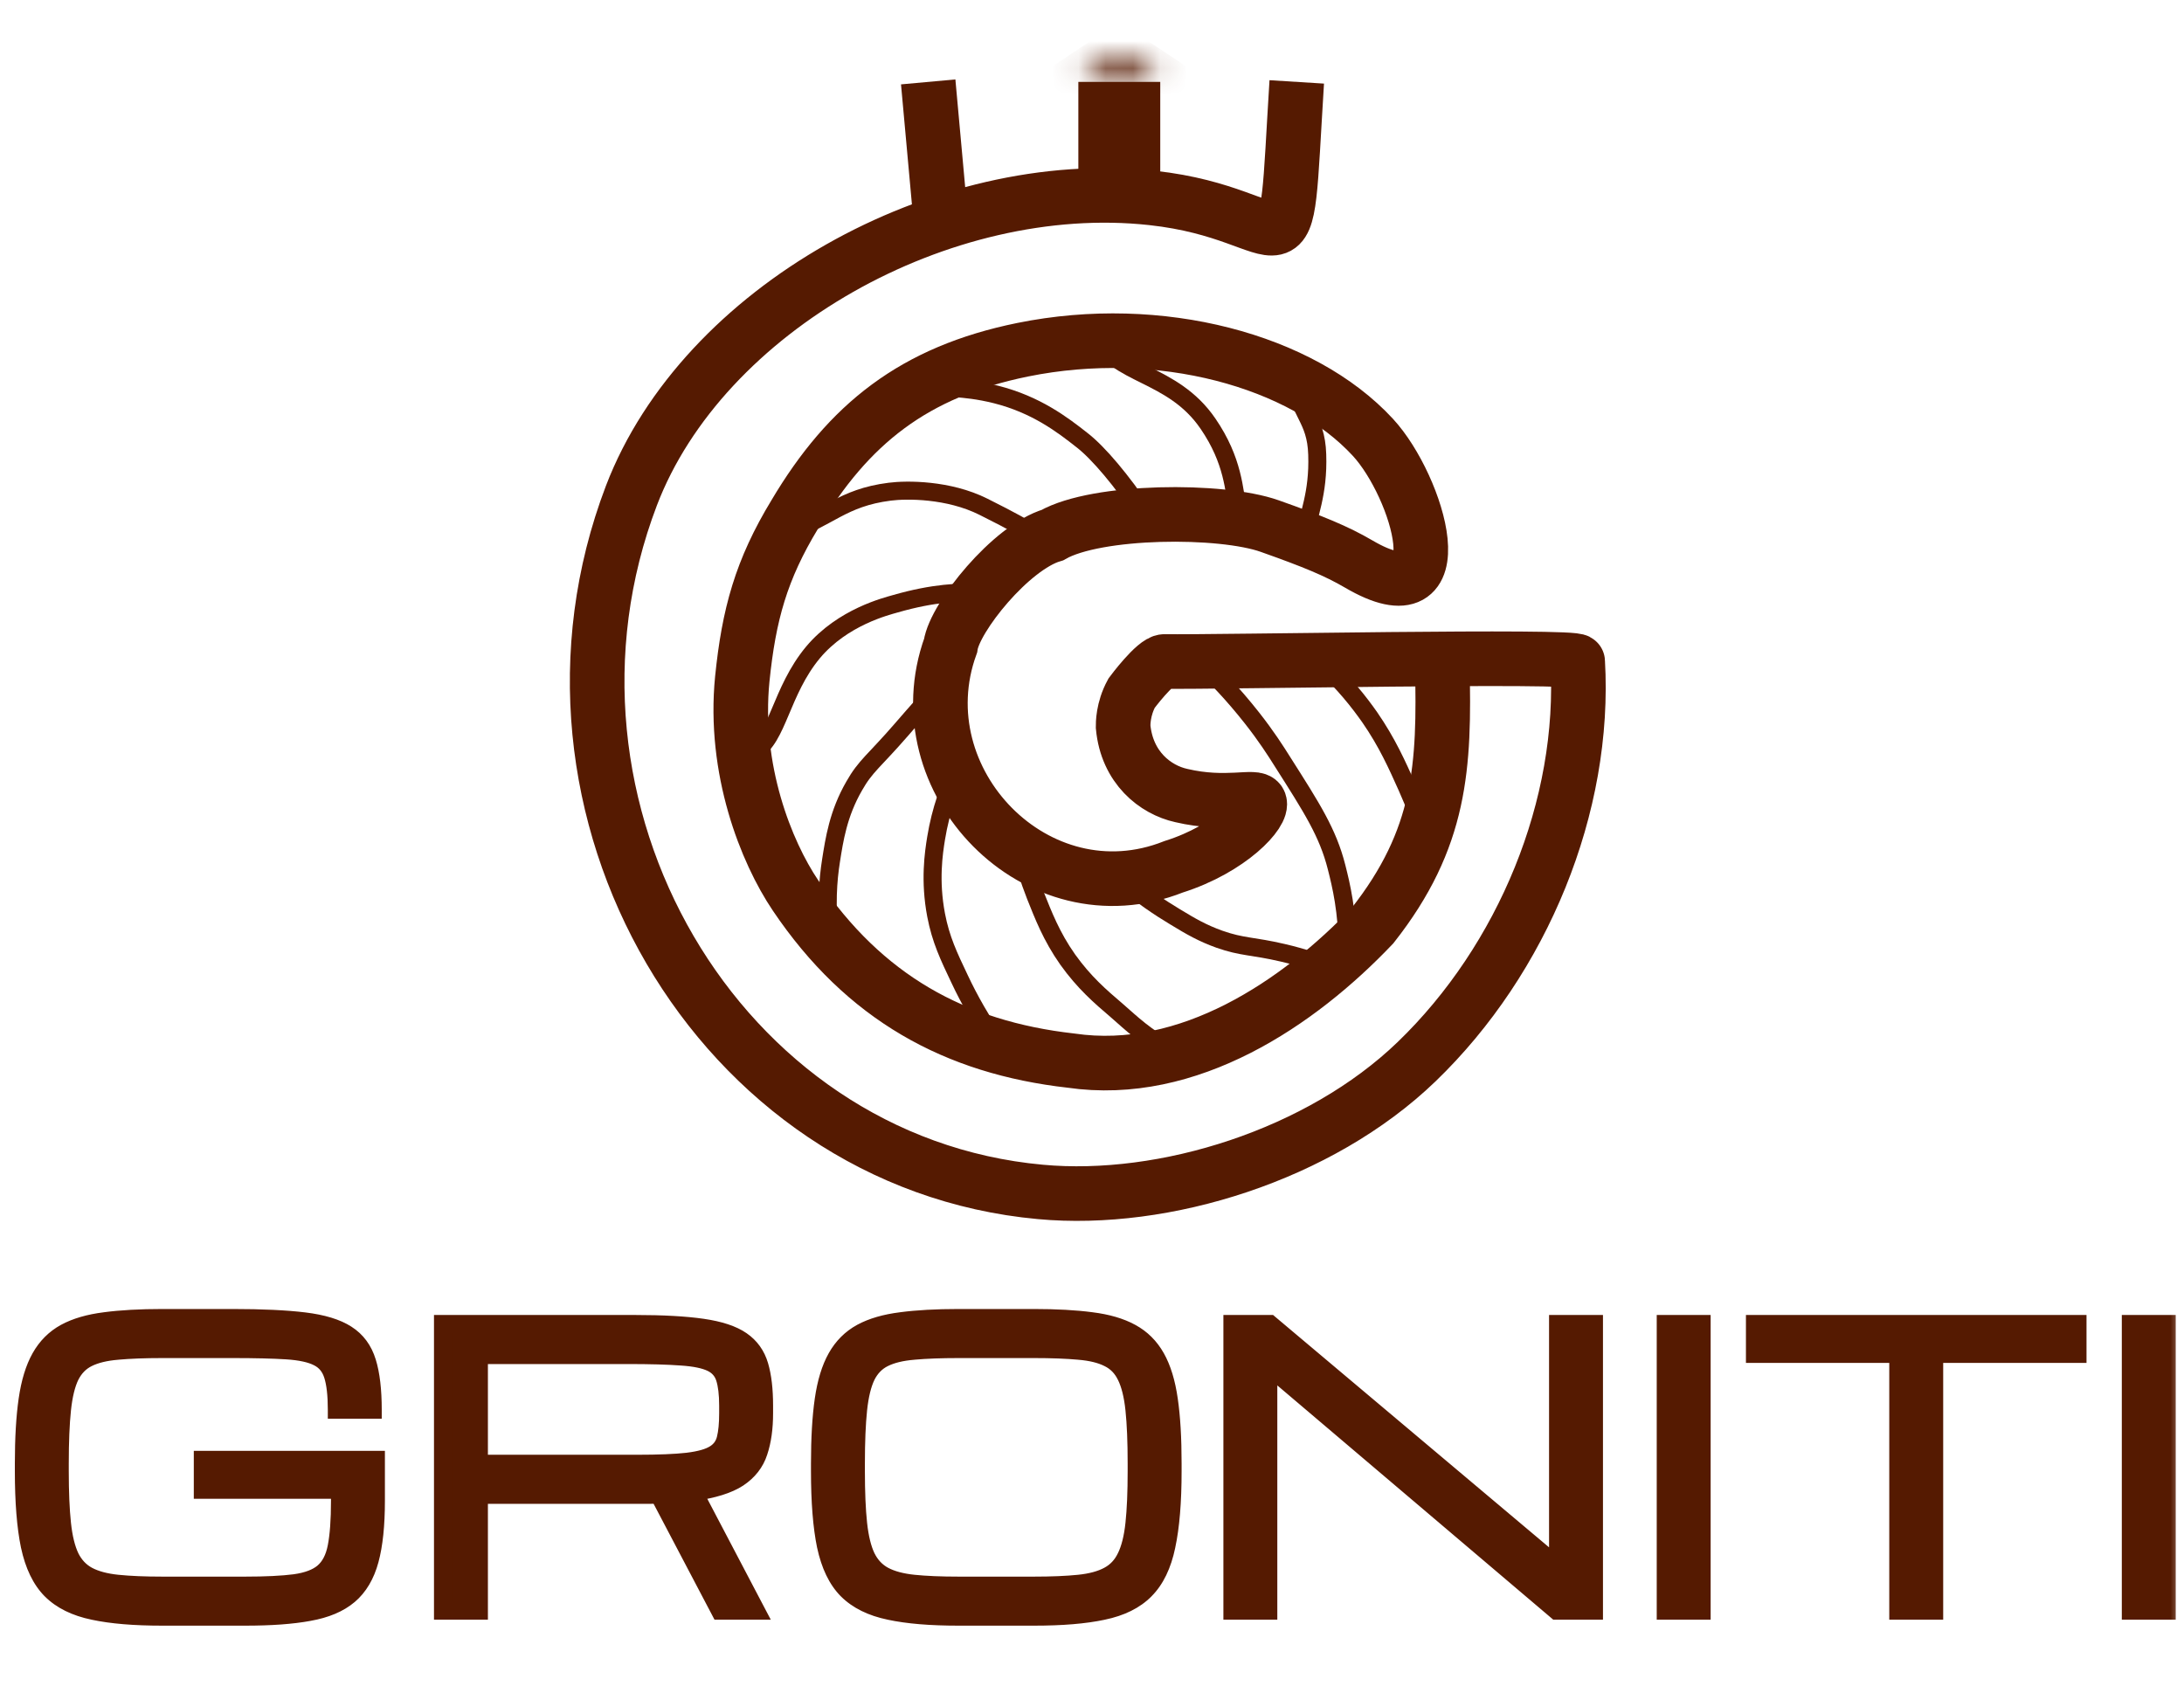
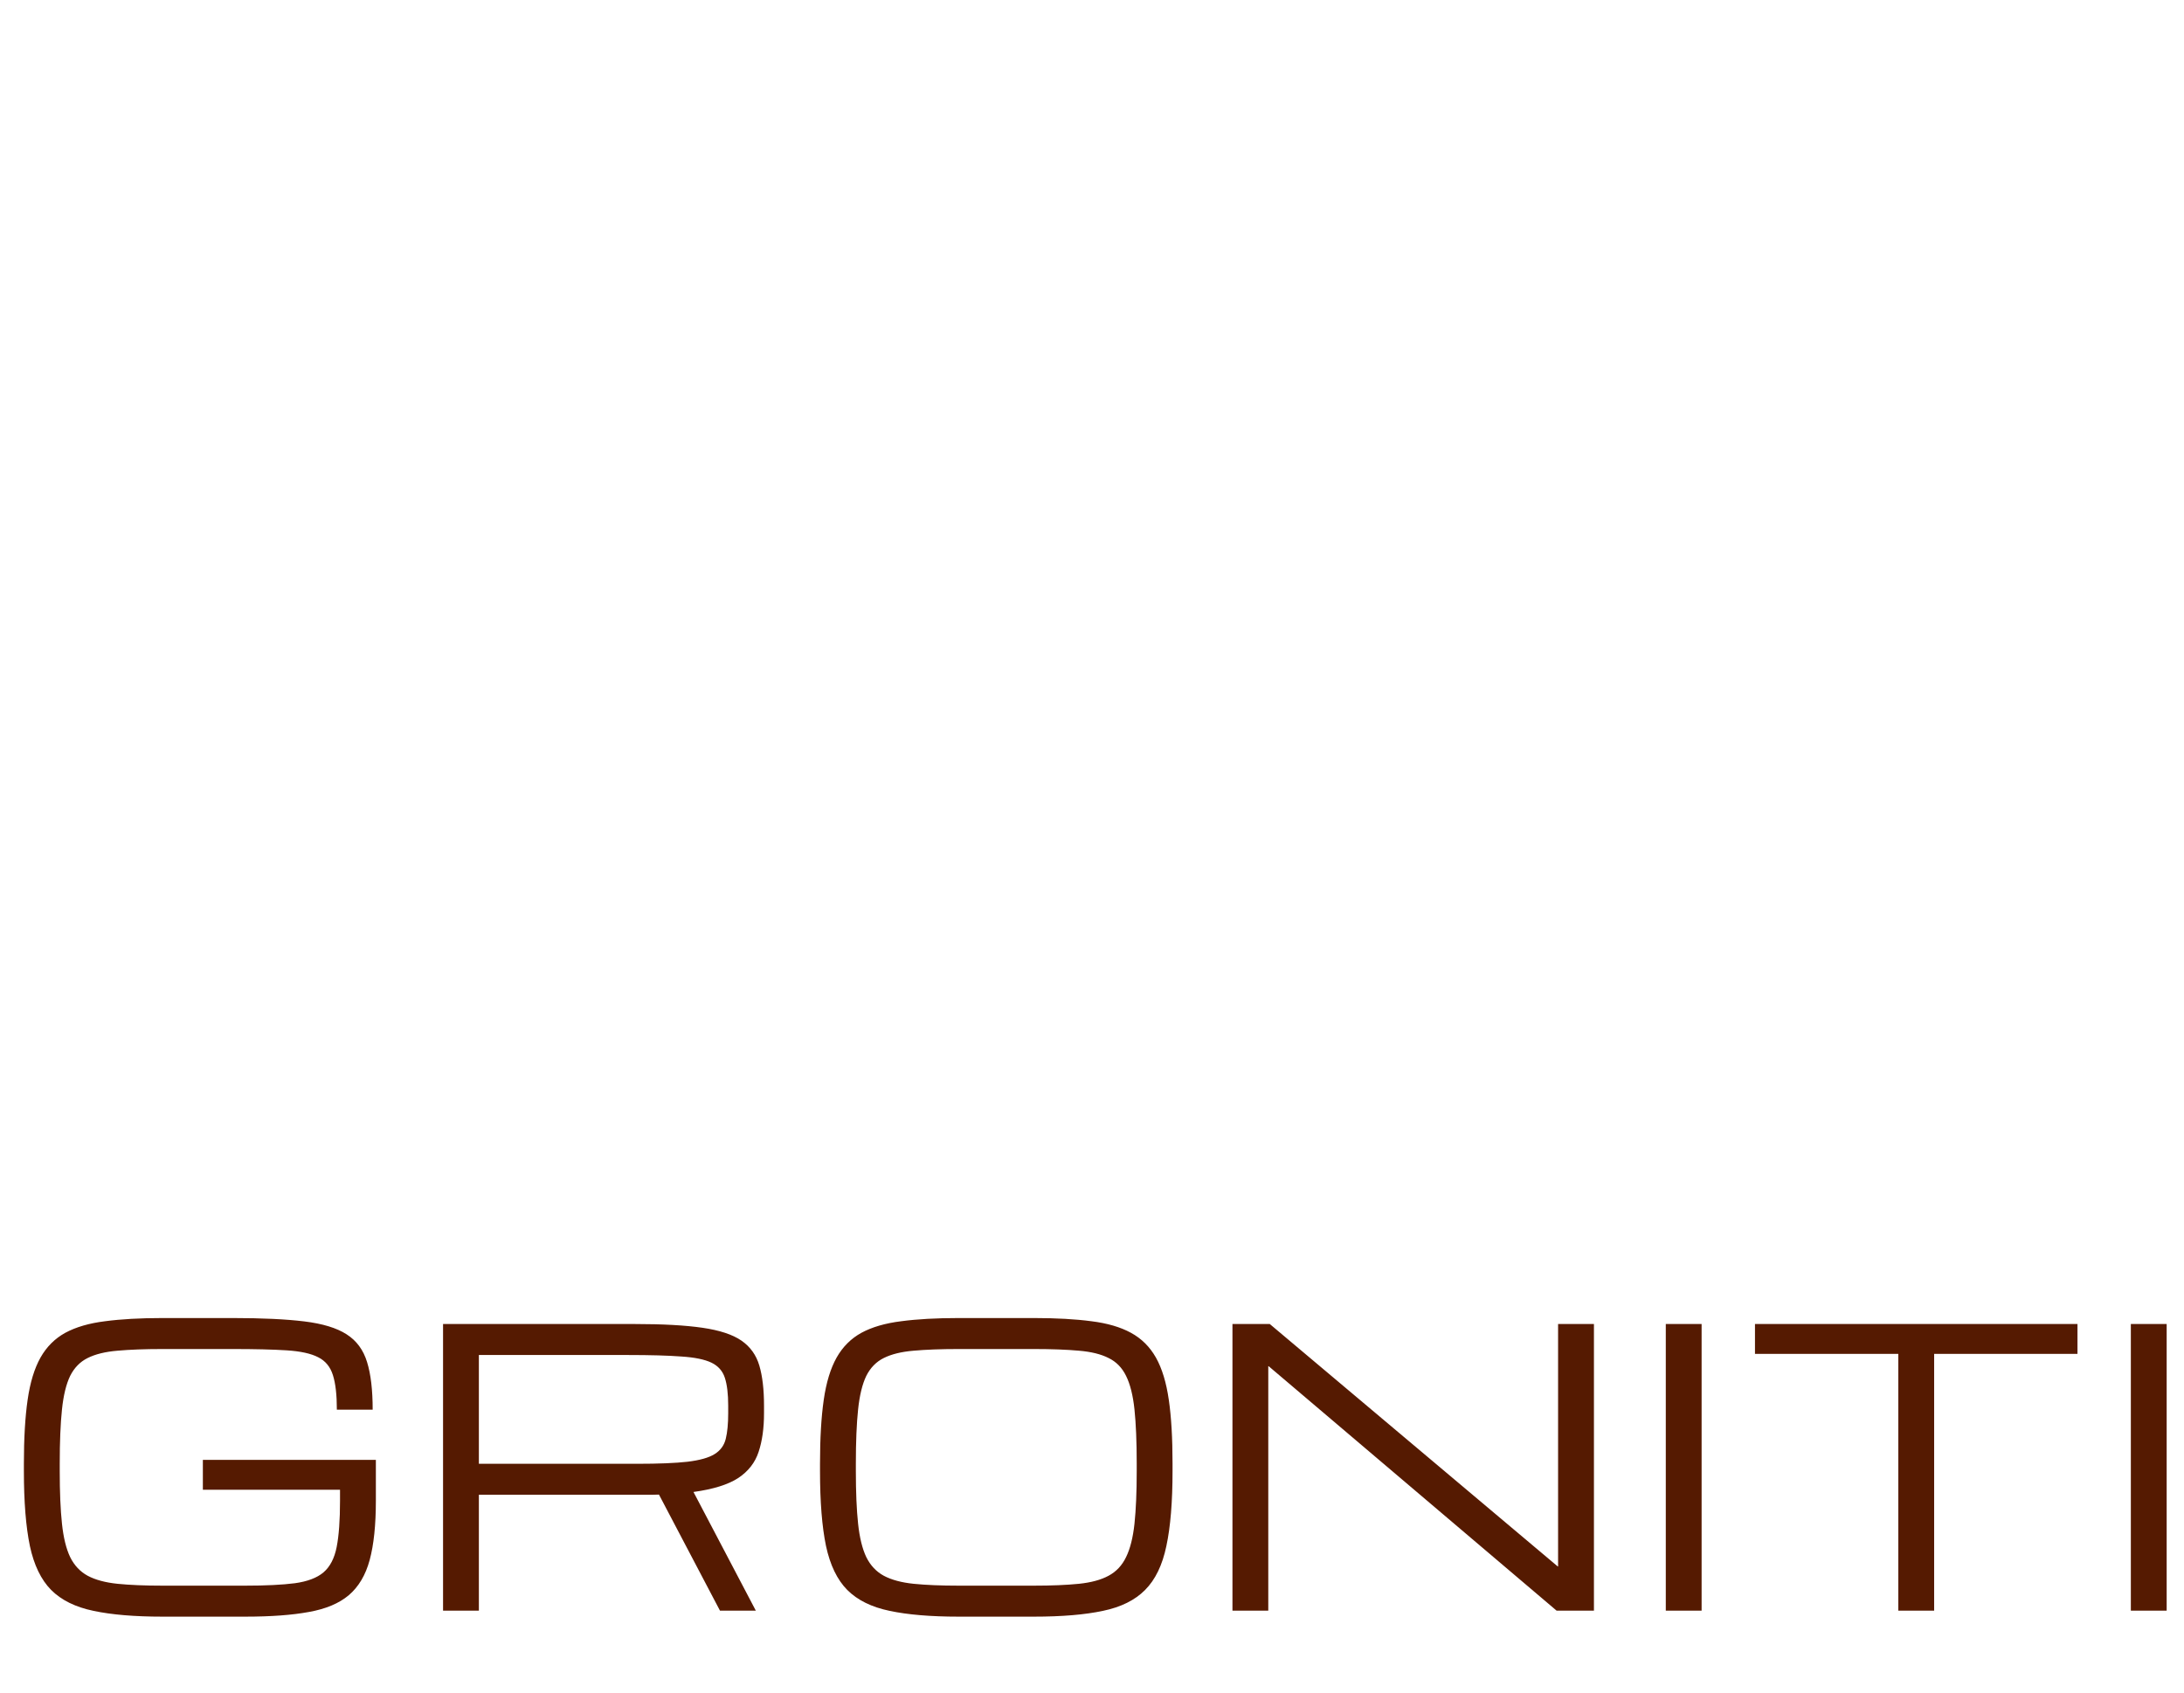
<svg xmlns="http://www.w3.org/2000/svg" width="80" height="62" viewBox="0 0 80 62" fill="none">
  <mask id="path-1-outside-1_2134_223" maskUnits="userSpaceOnUse" x="0" y="47" width="80" height="13" fill="black">
    <rect fill="white" y="47" width="80" height="13" />
    <path d="M0.875 53.887V53.613C0.875 52.684 0.921 51.904 1.012 51.275C1.103 50.642 1.26 50.127 1.483 49.73C1.707 49.334 2.01 49.031 2.393 48.821C2.78 48.612 3.265 48.47 3.849 48.398C4.432 48.32 5.134 48.281 5.954 48.281H8.524C9.6 48.281 10.473 48.322 11.143 48.404C11.817 48.486 12.334 48.644 12.694 48.876C13.059 49.108 13.31 49.448 13.446 49.895C13.583 50.337 13.651 50.918 13.651 51.638H12.339C12.339 51.095 12.291 50.674 12.195 50.373C12.1 50.068 11.92 49.849 11.655 49.717C11.391 49.58 11.006 49.496 10.5 49.464C9.999 49.432 9.34 49.416 8.524 49.416H5.954C5.302 49.416 4.753 49.437 4.307 49.477C3.86 49.514 3.495 49.603 3.213 49.744C2.935 49.881 2.721 50.1 2.57 50.4C2.424 50.701 2.324 51.111 2.27 51.631C2.215 52.15 2.188 52.811 2.188 53.613V53.887C2.188 54.661 2.215 55.304 2.27 55.815C2.324 56.325 2.424 56.733 2.57 57.038C2.721 57.343 2.935 57.571 3.213 57.722C3.495 57.872 3.86 57.97 4.307 58.016C4.753 58.061 5.302 58.084 5.954 58.084H8.982C9.734 58.084 10.341 58.054 10.801 57.995C11.261 57.931 11.61 57.799 11.847 57.599C12.088 57.394 12.25 57.084 12.332 56.669C12.414 56.25 12.455 55.685 12.455 54.974V54.57H7.431V53.477H13.768V54.974C13.768 55.862 13.692 56.585 13.542 57.141C13.392 57.697 13.136 58.127 12.776 58.433C12.421 58.733 11.933 58.938 11.313 59.048C10.698 59.162 9.921 59.219 8.982 59.219H5.954C4.929 59.219 4.086 59.148 3.425 59.007C2.764 58.87 2.247 58.615 1.873 58.241C1.504 57.867 1.244 57.33 1.094 56.628C0.948 55.926 0.875 55.012 0.875 53.887ZM16.229 48.5H23.256C24.281 48.5 25.106 48.546 25.73 48.637C26.359 48.728 26.836 48.885 27.159 49.108C27.483 49.332 27.701 49.637 27.815 50.024C27.929 50.412 27.986 50.902 27.986 51.494V51.768C27.986 52.315 27.92 52.786 27.788 53.183C27.66 53.575 27.412 53.894 27.043 54.14C26.674 54.381 26.127 54.552 25.402 54.652L27.686 59H26.373L24.138 54.748C24.047 54.753 23.951 54.755 23.851 54.755C23.755 54.755 23.655 54.755 23.55 54.755H17.541V59H16.229V48.5ZM17.541 53.62H23.345C24.124 53.62 24.737 53.595 25.184 53.545C25.635 53.49 25.965 53.397 26.175 53.265C26.389 53.133 26.526 52.946 26.585 52.704C26.644 52.463 26.674 52.15 26.674 51.768V51.494C26.674 51.061 26.633 50.719 26.551 50.469C26.469 50.218 26.305 50.033 26.059 49.915C25.812 49.797 25.446 49.721 24.958 49.69C24.47 49.653 23.819 49.635 23.003 49.635H17.541V53.62ZM35.116 59.219C34.091 59.219 33.248 59.148 32.587 59.007C31.926 58.87 31.409 58.615 31.035 58.241C30.666 57.867 30.406 57.33 30.256 56.628C30.11 55.926 30.037 55.012 30.037 53.887V53.613C30.037 52.684 30.083 51.904 30.174 51.275C30.265 50.642 30.422 50.127 30.645 49.73C30.869 49.334 31.172 49.031 31.555 48.821C31.942 48.612 32.427 48.47 33.011 48.398C33.594 48.32 34.296 48.281 35.116 48.281H37.871C38.691 48.281 39.393 48.32 39.977 48.398C40.56 48.47 41.043 48.612 41.426 48.821C41.813 49.031 42.118 49.334 42.342 49.73C42.565 50.127 42.722 50.642 42.813 51.275C42.905 51.904 42.95 52.684 42.95 53.613V53.887C42.95 55.012 42.875 55.926 42.725 56.628C42.579 57.33 42.319 57.867 41.945 58.241C41.576 58.615 41.061 58.87 40.4 59.007C39.74 59.148 38.897 59.219 37.871 59.219H35.116ZM35.116 58.084H37.871C38.523 58.084 39.072 58.061 39.519 58.016C39.965 57.97 40.328 57.872 40.605 57.722C40.888 57.571 41.102 57.343 41.248 57.038C41.398 56.733 41.501 56.325 41.556 55.815C41.61 55.304 41.638 54.661 41.638 53.887V53.613C41.638 52.811 41.61 52.15 41.556 51.631C41.501 51.111 41.398 50.701 41.248 50.4C41.102 50.1 40.888 49.881 40.605 49.744C40.328 49.603 39.965 49.514 39.519 49.477C39.072 49.437 38.523 49.416 37.871 49.416H35.116C34.465 49.416 33.915 49.437 33.469 49.477C33.022 49.514 32.658 49.603 32.375 49.744C32.097 49.881 31.883 50.1 31.732 50.4C31.587 50.701 31.486 51.111 31.432 51.631C31.377 52.15 31.35 52.811 31.35 53.613V53.887C31.35 54.661 31.377 55.304 31.432 55.815C31.486 56.325 31.587 56.733 31.732 57.038C31.883 57.343 32.097 57.571 32.375 57.722C32.658 57.872 33.022 57.97 33.469 58.016C33.915 58.061 34.465 58.084 35.116 58.084ZM45.145 59V48.5H46.512L57.06 57.38H57.073V48.5H58.386V59H57.019L46.471 50.045H46.457V59H45.145ZM61.018 59V48.5H62.33V59H61.018ZM69.535 59V49.594H64.285V48.5H76.098V49.594H70.848V59H69.535ZM78.053 59V48.5H79.365V59H78.053Z" />
  </mask>
  <path d="M0.875 53.887V53.613C0.875 52.684 0.921 51.904 1.012 51.275C1.103 50.642 1.26 50.127 1.483 49.73C1.707 49.334 2.01 49.031 2.393 48.821C2.78 48.612 3.265 48.47 3.849 48.398C4.432 48.32 5.134 48.281 5.954 48.281H8.524C9.6 48.281 10.473 48.322 11.143 48.404C11.817 48.486 12.334 48.644 12.694 48.876C13.059 49.108 13.31 49.448 13.446 49.895C13.583 50.337 13.651 50.918 13.651 51.638H12.339C12.339 51.095 12.291 50.674 12.195 50.373C12.1 50.068 11.92 49.849 11.655 49.717C11.391 49.58 11.006 49.496 10.5 49.464C9.999 49.432 9.34 49.416 8.524 49.416H5.954C5.302 49.416 4.753 49.437 4.307 49.477C3.86 49.514 3.495 49.603 3.213 49.744C2.935 49.881 2.721 50.1 2.57 50.4C2.424 50.701 2.324 51.111 2.27 51.631C2.215 52.15 2.188 52.811 2.188 53.613V53.887C2.188 54.661 2.215 55.304 2.27 55.815C2.324 56.325 2.424 56.733 2.57 57.038C2.721 57.343 2.935 57.571 3.213 57.722C3.495 57.872 3.86 57.97 4.307 58.016C4.753 58.061 5.302 58.084 5.954 58.084H8.982C9.734 58.084 10.341 58.054 10.801 57.995C11.261 57.931 11.61 57.799 11.847 57.599C12.088 57.394 12.25 57.084 12.332 56.669C12.414 56.25 12.455 55.685 12.455 54.974V54.57H7.431V53.477H13.768V54.974C13.768 55.862 13.692 56.585 13.542 57.141C13.392 57.697 13.136 58.127 12.776 58.433C12.421 58.733 11.933 58.938 11.313 59.048C10.698 59.162 9.921 59.219 8.982 59.219H5.954C4.929 59.219 4.086 59.148 3.425 59.007C2.764 58.87 2.247 58.615 1.873 58.241C1.504 57.867 1.244 57.33 1.094 56.628C0.948 55.926 0.875 55.012 0.875 53.887ZM16.229 48.5H23.256C24.281 48.5 25.106 48.546 25.73 48.637C26.359 48.728 26.836 48.885 27.159 49.108C27.483 49.332 27.701 49.637 27.815 50.024C27.929 50.412 27.986 50.902 27.986 51.494V51.768C27.986 52.315 27.92 52.786 27.788 53.183C27.66 53.575 27.412 53.894 27.043 54.14C26.674 54.381 26.127 54.552 25.402 54.652L27.686 59H26.373L24.138 54.748C24.047 54.753 23.951 54.755 23.851 54.755C23.755 54.755 23.655 54.755 23.55 54.755H17.541V59H16.229V48.5ZM17.541 53.62H23.345C24.124 53.62 24.737 53.595 25.184 53.545C25.635 53.49 25.965 53.397 26.175 53.265C26.389 53.133 26.526 52.946 26.585 52.704C26.644 52.463 26.674 52.15 26.674 51.768V51.494C26.674 51.061 26.633 50.719 26.551 50.469C26.469 50.218 26.305 50.033 26.059 49.915C25.812 49.797 25.446 49.721 24.958 49.69C24.47 49.653 23.819 49.635 23.003 49.635H17.541V53.62ZM35.116 59.219C34.091 59.219 33.248 59.148 32.587 59.007C31.926 58.87 31.409 58.615 31.035 58.241C30.666 57.867 30.406 57.33 30.256 56.628C30.11 55.926 30.037 55.012 30.037 53.887V53.613C30.037 52.684 30.083 51.904 30.174 51.275C30.265 50.642 30.422 50.127 30.645 49.73C30.869 49.334 31.172 49.031 31.555 48.821C31.942 48.612 32.427 48.47 33.011 48.398C33.594 48.32 34.296 48.281 35.116 48.281H37.871C38.691 48.281 39.393 48.32 39.977 48.398C40.56 48.47 41.043 48.612 41.426 48.821C41.813 49.031 42.118 49.334 42.342 49.73C42.565 50.127 42.722 50.642 42.813 51.275C42.905 51.904 42.95 52.684 42.95 53.613V53.887C42.95 55.012 42.875 55.926 42.725 56.628C42.579 57.33 42.319 57.867 41.945 58.241C41.576 58.615 41.061 58.87 40.4 59.007C39.74 59.148 38.897 59.219 37.871 59.219H35.116ZM35.116 58.084H37.871C38.523 58.084 39.072 58.061 39.519 58.016C39.965 57.97 40.328 57.872 40.605 57.722C40.888 57.571 41.102 57.343 41.248 57.038C41.398 56.733 41.501 56.325 41.556 55.815C41.61 55.304 41.638 54.661 41.638 53.887V53.613C41.638 52.811 41.61 52.15 41.556 51.631C41.501 51.111 41.398 50.701 41.248 50.4C41.102 50.1 40.888 49.881 40.605 49.744C40.328 49.603 39.965 49.514 39.519 49.477C39.072 49.437 38.523 49.416 37.871 49.416H35.116C34.465 49.416 33.915 49.437 33.469 49.477C33.022 49.514 32.658 49.603 32.375 49.744C32.097 49.881 31.883 50.1 31.732 50.4C31.587 50.701 31.486 51.111 31.432 51.631C31.377 52.15 31.35 52.811 31.35 53.613V53.887C31.35 54.661 31.377 55.304 31.432 55.815C31.486 56.325 31.587 56.733 31.732 57.038C31.883 57.343 32.097 57.571 32.375 57.722C32.658 57.872 33.022 57.97 33.469 58.016C33.915 58.061 34.465 58.084 35.116 58.084ZM45.145 59V48.5H46.512L57.06 57.38H57.073V48.5H58.386V59H57.019L46.471 50.045H46.457V59H45.145ZM61.018 59V48.5H62.33V59H61.018ZM69.535 59V49.594H64.285V48.5H76.098V49.594H70.848V59H69.535ZM78.053 59V48.5H79.365V59H78.053Z" fill="#551A01" />
-   <path d="M1.012 51.275L1.34 51.323L1.34 51.323L1.012 51.275ZM2.393 48.821L2.235 48.53L2.233 48.531L2.393 48.821ZM3.849 48.398L3.89 48.726L3.892 48.726L3.849 48.398ZM11.143 48.404L11.102 48.733L11.103 48.733L11.143 48.404ZM12.694 48.876L12.515 49.154L12.516 49.155L12.694 48.876ZM13.446 49.895L13.13 49.992L13.13 49.992L13.446 49.895ZM13.651 51.638V51.969H13.983V51.638H13.651ZM12.339 51.638H12.008V51.969H12.339V51.638ZM12.195 50.373L11.879 50.472L11.88 50.474L12.195 50.373ZM11.655 49.717L11.503 50.011L11.507 50.013L11.655 49.717ZM10.5 49.464L10.479 49.794L10.479 49.794L10.5 49.464ZM4.307 49.477L4.334 49.808L4.337 49.807L4.307 49.477ZM3.213 49.744L3.359 50.041L3.361 50.04L3.213 49.744ZM2.57 50.4L2.274 50.252L2.272 50.256L2.57 50.4ZM2.57 57.038L2.271 57.181L2.273 57.184L2.57 57.038ZM3.213 57.722L3.055 58.013L3.057 58.014L3.213 57.722ZM10.801 57.995L10.843 58.324L10.846 58.323L10.801 57.995ZM11.847 57.599L12.061 57.852L12.061 57.851L11.847 57.599ZM12.332 56.669L12.657 56.733L12.657 56.733L12.332 56.669ZM12.455 54.57H12.786V54.239H12.455V54.57ZM7.431 54.57H7.099V54.902H7.431V54.57ZM7.431 53.477V53.145H7.099V53.477H7.431ZM13.768 53.477H14.099V53.145H13.768V53.477ZM13.542 57.141L13.222 57.054L13.542 57.141ZM12.776 58.433L12.99 58.685L12.991 58.685L12.776 58.433ZM11.313 59.048L11.256 58.722L11.253 58.722L11.313 59.048ZM3.425 59.007L3.494 58.683L3.492 58.682L3.425 59.007ZM1.873 58.241L1.637 58.474L1.639 58.475L1.873 58.241ZM1.094 56.628L0.769 56.695L0.77 56.697L1.094 56.628ZM0.875 53.887H1.206V53.613H0.875H0.544V53.887H0.875ZM0.875 53.613H1.206C1.206 52.693 1.251 51.931 1.34 51.323L1.012 51.275L0.684 51.228C0.59 51.878 0.544 52.674 0.544 53.613H0.875ZM1.012 51.275L1.34 51.323C1.427 50.714 1.575 50.242 1.772 49.893L1.483 49.73L1.195 49.568C0.945 50.011 0.779 50.569 0.684 51.228L1.012 51.275ZM1.483 49.73L1.772 49.893C1.966 49.548 2.226 49.29 2.552 49.112L2.393 48.821L2.233 48.531C1.794 48.771 1.447 49.12 1.195 49.568L1.483 49.73ZM2.393 48.821L2.55 49.113C2.892 48.928 3.334 48.796 3.89 48.726L3.849 48.398L3.808 48.069C3.196 48.145 2.668 48.295 2.235 48.53L2.393 48.821ZM3.849 48.398L3.892 48.726C4.457 48.651 5.143 48.612 5.954 48.612V48.281V47.95C5.124 47.95 4.407 47.989 3.805 48.069L3.849 48.398ZM5.954 48.281V48.612H8.524V48.281V47.95H5.954V48.281ZM8.524 48.281V48.612C9.593 48.612 10.451 48.653 11.102 48.733L11.143 48.404L11.183 48.075C10.494 47.991 9.607 47.95 8.524 47.95V48.281ZM11.143 48.404L11.103 48.733C11.753 48.812 12.214 48.96 12.515 49.154L12.694 48.876L12.874 48.598C12.454 48.327 11.881 48.16 11.183 48.075L11.143 48.404ZM12.694 48.876L12.516 49.155C12.809 49.342 13.014 49.614 13.13 49.992L13.446 49.895L13.763 49.798C13.605 49.282 13.309 48.875 12.872 48.597L12.694 48.876ZM13.446 49.895L13.13 49.992C13.253 50.39 13.32 50.935 13.32 51.638H13.651H13.983C13.983 50.901 13.913 50.283 13.763 49.797L13.446 49.895ZM13.651 51.638V51.306H12.339V51.638V51.969H13.651V51.638ZM12.339 51.638H12.67C12.67 51.082 12.622 50.621 12.511 50.273L12.195 50.373L11.88 50.474C11.96 50.727 12.008 51.109 12.008 51.638H12.339ZM12.195 50.373L12.511 50.274C12.391 49.891 12.155 49.596 11.803 49.42L11.655 49.717L11.507 50.013C11.684 50.102 11.808 50.245 11.879 50.472L12.195 50.373ZM11.655 49.717L11.807 49.423C11.483 49.255 11.045 49.166 10.521 49.133L10.5 49.464L10.479 49.794C10.967 49.825 11.299 49.905 11.503 50.011L11.655 49.717ZM10.5 49.464L10.521 49.133C10.01 49.101 9.343 49.085 8.524 49.085V49.416V49.747C9.337 49.747 9.988 49.763 10.479 49.794L10.5 49.464ZM8.524 49.416V49.085H5.954V49.416V49.747H8.524V49.416ZM5.954 49.416V49.085C5.296 49.085 4.736 49.105 4.276 49.148L4.307 49.477L4.337 49.807C4.77 49.768 5.308 49.747 5.954 49.747V49.416ZM4.307 49.477L4.28 49.147C3.807 49.186 3.397 49.282 3.065 49.448L3.213 49.744L3.361 50.04C3.593 49.924 3.913 49.842 4.334 49.808L4.307 49.477ZM3.213 49.744L3.067 49.447C2.718 49.618 2.454 49.893 2.274 50.252L2.57 50.4L2.867 50.548C2.988 50.307 3.152 50.143 3.359 50.041L3.213 49.744ZM2.57 50.4L2.272 50.256C2.103 50.605 1.997 51.057 1.94 51.596L2.27 51.631L2.599 51.666C2.652 51.165 2.746 50.797 2.868 50.545L2.57 50.4ZM2.27 51.631L1.94 51.596C1.884 52.132 1.856 52.805 1.856 53.613H2.188H2.519C2.519 52.817 2.546 52.169 2.599 51.666L2.27 51.631ZM2.188 53.613H1.856V53.887H2.188H2.519V53.613H2.188ZM2.188 53.887H1.856C1.856 54.668 1.884 55.323 1.94 55.85L2.27 55.815L2.599 55.779C2.546 55.285 2.519 54.655 2.519 53.887H2.188ZM2.27 55.815L1.94 55.85C1.997 56.38 2.103 56.829 2.271 57.181L2.57 57.038L2.869 56.895C2.746 56.637 2.651 56.27 2.599 55.779L2.27 55.815ZM2.57 57.038L2.273 57.184C2.451 57.546 2.712 57.827 3.055 58.013L3.213 57.722L3.371 57.43C3.158 57.315 2.99 57.14 2.867 56.892L2.57 57.038ZM3.213 57.722L3.057 58.014C3.39 58.191 3.8 58.297 4.273 58.345L4.307 58.016L4.34 57.686C3.92 57.643 3.601 57.553 3.369 57.429L3.213 57.722ZM4.307 58.016L4.273 58.345C4.735 58.392 5.296 58.415 5.954 58.415V58.084V57.753C5.309 57.753 4.772 57.73 4.34 57.686L4.307 58.016ZM5.954 58.084V58.415H8.982V58.084V57.753H5.954V58.084ZM8.982 58.084V58.415C9.741 58.415 10.363 58.386 10.843 58.324L10.801 57.995L10.758 57.667C10.318 57.723 9.728 57.753 8.982 57.753V58.084ZM10.801 57.995L10.846 58.323C11.34 58.255 11.758 58.108 12.061 57.852L11.847 57.599L11.633 57.346C11.462 57.49 11.182 57.608 10.755 57.667L10.801 57.995ZM11.847 57.599L12.061 57.851C12.376 57.584 12.565 57.197 12.657 56.733L12.332 56.669L12.007 56.605C11.935 56.971 11.8 57.203 11.632 57.346L11.847 57.599ZM12.332 56.669L12.657 56.733C12.745 56.283 12.786 55.694 12.786 54.974H12.455H12.124C12.124 55.675 12.083 56.216 12.007 56.605L12.332 56.669ZM12.455 54.974H12.786V54.57H12.455H12.124V54.974H12.455ZM12.455 54.57V54.239H7.431V54.57V54.902H12.455V54.57ZM7.431 54.57H7.762V53.477H7.431H7.099V54.57H7.431ZM7.431 53.477V53.808H13.768V53.477V53.145H7.431V53.477ZM13.768 53.477H13.436V54.974H13.768H14.099V53.477H13.768ZM13.768 54.974H13.436C13.436 55.847 13.362 56.537 13.222 57.054L13.542 57.141L13.862 57.227C14.023 56.632 14.099 55.877 14.099 54.974H13.768ZM13.542 57.141L13.222 57.054C13.085 57.56 12.861 57.927 12.562 58.18L12.776 58.433L12.991 58.685C13.412 58.328 13.698 57.834 13.862 57.227L13.542 57.141ZM12.776 58.433L12.562 58.18C12.265 58.432 11.838 58.619 11.256 58.722L11.313 59.048L11.371 59.374C12.029 59.258 12.577 59.035 12.99 58.685L12.776 58.433ZM11.313 59.048L11.253 58.722C10.665 58.831 9.91 58.888 8.982 58.888V59.219V59.55C9.932 59.55 10.732 59.492 11.374 59.374L11.313 59.048ZM8.982 59.219V58.888H5.954V59.219V59.55H8.982V59.219ZM5.954 59.219V58.888C4.941 58.888 4.124 58.818 3.494 58.683L3.425 59.007L3.356 59.331C4.048 59.479 4.916 59.55 5.954 59.55V59.219ZM3.425 59.007L3.492 58.682C2.877 58.555 2.424 58.324 2.107 58.007L1.873 58.241L1.639 58.475C2.069 58.906 2.651 59.185 3.358 59.331L3.425 59.007ZM1.873 58.241L2.109 58.008C1.797 57.693 1.56 57.221 1.418 56.559L1.094 56.628L0.77 56.697C0.929 57.439 1.21 58.042 1.637 58.474L1.873 58.241ZM1.094 56.628L1.418 56.56C1.279 55.89 1.206 55.001 1.206 53.887H0.875H0.544C0.544 55.024 0.617 55.962 0.769 56.695L1.094 56.628ZM16.229 48.5V48.169H15.897V48.5H16.229ZM25.73 48.637L25.683 48.965L25.683 48.965L25.73 48.637ZM27.788 53.183L27.474 53.078L27.473 53.08L27.788 53.183ZM27.043 54.14L27.224 54.417L27.227 54.415L27.043 54.14ZM25.402 54.652L25.357 54.324L24.89 54.389L25.109 54.806L25.402 54.652ZM27.686 59V59.331H28.234L27.979 58.846L27.686 59ZM26.373 59L26.08 59.154L26.173 59.331H26.373V59ZM24.138 54.748L24.431 54.594L24.332 54.407L24.121 54.417L24.138 54.748ZM17.541 54.755V54.424H17.21V54.755H17.541ZM17.541 59V59.331H17.872V59H17.541ZM16.229 59H15.897V59.331H16.229V59ZM17.541 53.62H17.21V53.951H17.541V53.62ZM25.184 53.545L25.221 53.874L25.224 53.874L25.184 53.545ZM26.175 53.265L26.001 52.983L25.998 52.984L26.175 53.265ZM24.958 49.69L24.933 50.02L24.936 50.02L24.958 49.69ZM17.541 49.635V49.303H17.21V49.635H17.541ZM16.229 48.5V48.831H23.256V48.5V48.169H16.229V48.5ZM23.256 48.5V48.831C24.274 48.831 25.081 48.877 25.683 48.965L25.73 48.637L25.778 48.309C25.131 48.215 24.289 48.169 23.256 48.169V48.5ZM25.73 48.637L25.683 48.965C26.289 49.052 26.708 49.199 26.971 49.381L27.159 49.108L27.347 48.836C26.964 48.571 26.43 48.403 25.778 48.309L25.73 48.637ZM27.159 49.108L26.971 49.381C27.23 49.56 27.404 49.801 27.498 50.118L27.815 50.024L28.133 49.931C27.998 49.473 27.735 49.103 27.347 48.836L27.159 49.108ZM27.815 50.024L27.498 50.118C27.599 50.464 27.655 50.92 27.655 51.494H27.986H28.318C28.318 50.883 28.259 50.359 28.133 49.931L27.815 50.024ZM27.986 51.494H27.655V51.768H27.986H28.318V51.494H27.986ZM27.986 51.768H27.655C27.655 52.289 27.592 52.724 27.474 53.078L27.788 53.183L28.102 53.287C28.249 52.849 28.318 52.34 28.318 51.768H27.986ZM27.788 53.183L27.473 53.08C27.37 53.396 27.172 53.656 26.859 53.864L27.043 54.14L27.227 54.415C27.653 54.131 27.951 53.754 28.103 53.285L27.788 53.183ZM27.043 54.14L26.862 53.862C26.552 54.065 26.061 54.227 25.357 54.324L25.402 54.652L25.448 54.98C26.193 54.877 26.796 54.697 27.224 54.417L27.043 54.14ZM25.402 54.652L25.109 54.806L27.392 59.154L27.686 59L27.979 58.846L25.696 54.498L25.402 54.652ZM27.686 59V58.669H26.373V59V59.331H27.686V59ZM26.373 59L26.666 58.846L24.431 54.594L24.138 54.748L23.845 54.902L26.08 59.154L26.373 59ZM24.138 54.748L24.121 54.417C24.036 54.422 23.946 54.424 23.851 54.424V54.755V55.086C23.956 55.086 24.057 55.084 24.154 55.079L24.138 54.748ZM23.851 54.755V54.424C23.85 54.424 23.85 54.424 23.85 54.424C23.85 54.424 23.85 54.424 23.849 54.424C23.849 54.424 23.849 54.424 23.849 54.424C23.849 54.424 23.849 54.424 23.848 54.424C23.848 54.424 23.848 54.424 23.848 54.424C23.848 54.424 23.847 54.424 23.847 54.424C23.847 54.424 23.847 54.424 23.847 54.424C23.846 54.424 23.846 54.424 23.846 54.424C23.846 54.424 23.846 54.424 23.846 54.424C23.845 54.424 23.845 54.424 23.845 54.424C23.845 54.424 23.845 54.424 23.844 54.424C23.844 54.424 23.844 54.424 23.844 54.424C23.844 54.424 23.843 54.424 23.843 54.424C23.843 54.424 23.843 54.424 23.843 54.424C23.843 54.424 23.842 54.424 23.842 54.424C23.842 54.424 23.842 54.424 23.842 54.424C23.841 54.424 23.841 54.424 23.841 54.424C23.841 54.424 23.841 54.424 23.84 54.424C23.84 54.424 23.84 54.424 23.84 54.424C23.84 54.424 23.84 54.424 23.839 54.424C23.839 54.424 23.839 54.424 23.839 54.424C23.839 54.424 23.838 54.424 23.838 54.424C23.838 54.424 23.838 54.424 23.838 54.424C23.837 54.424 23.837 54.424 23.837 54.424C23.837 54.424 23.837 54.424 23.837 54.424C23.836 54.424 23.836 54.424 23.836 54.424C23.836 54.424 23.836 54.424 23.835 54.424C23.835 54.424 23.835 54.424 23.835 54.424C23.835 54.424 23.834 54.424 23.834 54.424C23.834 54.424 23.834 54.424 23.834 54.424C23.834 54.424 23.833 54.424 23.833 54.424C23.833 54.424 23.833 54.424 23.833 54.424C23.832 54.424 23.832 54.424 23.832 54.424C23.832 54.424 23.832 54.424 23.831 54.424C23.831 54.424 23.831 54.424 23.831 54.424C23.831 54.424 23.831 54.424 23.83 54.424C23.83 54.424 23.83 54.424 23.83 54.424C23.83 54.424 23.829 54.424 23.829 54.424C23.829 54.424 23.829 54.424 23.829 54.424C23.828 54.424 23.828 54.424 23.828 54.424C23.828 54.424 23.828 54.424 23.828 54.424C23.827 54.424 23.827 54.424 23.827 54.424C23.827 54.424 23.827 54.424 23.826 54.424C23.826 54.424 23.826 54.424 23.826 54.424C23.826 54.424 23.825 54.424 23.825 54.424C23.825 54.424 23.825 54.424 23.825 54.424C23.825 54.424 23.824 54.424 23.824 54.424C23.824 54.424 23.824 54.424 23.823 54.424C23.823 54.424 23.823 54.424 23.823 54.424C23.823 54.424 23.823 54.424 23.822 54.424C23.822 54.424 23.822 54.424 23.822 54.424C23.822 54.424 23.822 54.424 23.821 54.424C23.821 54.424 23.821 54.424 23.821 54.424C23.82 54.424 23.82 54.424 23.82 54.424C23.82 54.424 23.82 54.424 23.82 54.424C23.819 54.424 23.819 54.424 23.819 54.424C23.819 54.424 23.819 54.424 23.819 54.424C23.818 54.424 23.818 54.424 23.818 54.424C23.818 54.424 23.817 54.424 23.817 54.424C23.817 54.424 23.817 54.424 23.817 54.424C23.817 54.424 23.816 54.424 23.816 54.424C23.816 54.424 23.816 54.424 23.816 54.424C23.815 54.424 23.815 54.424 23.815 54.424C23.815 54.424 23.815 54.424 23.814 54.424C23.814 54.424 23.814 54.424 23.814 54.424C23.814 54.424 23.814 54.424 23.813 54.424C23.813 54.424 23.813 54.424 23.813 54.424C23.813 54.424 23.812 54.424 23.812 54.424C23.812 54.424 23.812 54.424 23.812 54.424C23.811 54.424 23.811 54.424 23.811 54.424C23.811 54.424 23.811 54.424 23.811 54.424C23.81 54.424 23.81 54.424 23.81 54.424C23.81 54.424 23.81 54.424 23.809 54.424C23.809 54.424 23.809 54.424 23.809 54.424C23.809 54.424 23.808 54.424 23.808 54.424C23.808 54.424 23.808 54.424 23.808 54.424C23.808 54.424 23.807 54.424 23.807 54.424C23.807 54.424 23.807 54.424 23.806 54.424C23.806 54.424 23.806 54.424 23.806 54.424C23.806 54.424 23.806 54.424 23.805 54.424C23.805 54.424 23.805 54.424 23.805 54.424C23.805 54.424 23.804 54.424 23.804 54.424C23.804 54.424 23.804 54.424 23.804 54.424C23.803 54.424 23.803 54.424 23.803 54.424C23.803 54.424 23.803 54.424 23.802 54.424C23.802 54.424 23.802 54.424 23.802 54.424C23.802 54.424 23.802 54.424 23.801 54.424C23.801 54.424 23.801 54.424 23.801 54.424C23.801 54.424 23.8 54.424 23.8 54.424C23.8 54.424 23.8 54.424 23.8 54.424C23.799 54.424 23.799 54.424 23.799 54.424C23.799 54.424 23.799 54.424 23.799 54.424C23.798 54.424 23.798 54.424 23.798 54.424C23.798 54.424 23.798 54.424 23.797 54.424C23.797 54.424 23.797 54.424 23.797 54.424C23.797 54.424 23.797 54.424 23.796 54.424C23.796 54.424 23.796 54.424 23.796 54.424C23.796 54.424 23.795 54.424 23.795 54.424C23.795 54.424 23.795 54.424 23.795 54.424C23.794 54.424 23.794 54.424 23.794 54.424C23.794 54.424 23.794 54.424 23.793 54.424C23.793 54.424 23.793 54.424 23.793 54.424C23.793 54.424 23.793 54.424 23.792 54.424C23.792 54.424 23.792 54.424 23.792 54.424C23.791 54.424 23.791 54.424 23.791 54.424C23.791 54.424 23.791 54.424 23.791 54.424C23.79 54.424 23.79 54.424 23.79 54.424C23.79 54.424 23.79 54.424 23.789 54.424C23.789 54.424 23.789 54.424 23.789 54.424C23.789 54.424 23.788 54.424 23.788 54.424C23.788 54.424 23.788 54.424 23.788 54.424C23.788 54.424 23.787 54.424 23.787 54.424C23.787 54.424 23.787 54.424 23.787 54.424C23.786 54.424 23.786 54.424 23.786 54.424C23.786 54.424 23.786 54.424 23.785 54.424C23.785 54.424 23.785 54.424 23.785 54.424C23.785 54.424 23.785 54.424 23.784 54.424C23.784 54.424 23.784 54.424 23.784 54.424C23.784 54.424 23.783 54.424 23.783 54.424C23.783 54.424 23.783 54.424 23.782 54.424C23.782 54.424 23.782 54.424 23.782 54.424C23.782 54.424 23.782 54.424 23.781 54.424C23.781 54.424 23.781 54.424 23.781 54.424C23.781 54.424 23.78 54.424 23.78 54.424C23.78 54.424 23.78 54.424 23.78 54.424C23.779 54.424 23.779 54.424 23.779 54.424C23.779 54.424 23.779 54.424 23.779 54.424C23.778 54.424 23.778 54.424 23.778 54.424C23.778 54.424 23.778 54.424 23.777 54.424C23.777 54.424 23.777 54.424 23.777 54.424C23.777 54.424 23.776 54.424 23.776 54.424C23.776 54.424 23.776 54.424 23.776 54.424C23.776 54.424 23.775 54.424 23.775 54.424C23.775 54.424 23.775 54.424 23.774 54.424C23.774 54.424 23.774 54.424 23.774 54.424C23.774 54.424 23.774 54.424 23.773 54.424C23.773 54.424 23.773 54.424 23.773 54.424C23.773 54.424 23.772 54.424 23.772 54.424C23.772 54.424 23.772 54.424 23.772 54.424C23.771 54.424 23.771 54.424 23.771 54.424C23.771 54.424 23.771 54.424 23.77 54.424C23.77 54.424 23.77 54.424 23.77 54.424C23.77 54.424 23.77 54.424 23.769 54.424C23.769 54.424 23.769 54.424 23.769 54.424C23.769 54.424 23.768 54.424 23.768 54.424C23.768 54.424 23.768 54.424 23.768 54.424C23.767 54.424 23.767 54.424 23.767 54.424C23.767 54.424 23.767 54.424 23.767 54.424C23.766 54.424 23.766 54.424 23.766 54.424C23.766 54.424 23.765 54.424 23.765 54.424C23.765 54.424 23.765 54.424 23.765 54.424C23.765 54.424 23.764 54.424 23.764 54.424C23.764 54.424 23.764 54.424 23.764 54.424C23.763 54.424 23.763 54.424 23.763 54.424C23.763 54.424 23.763 54.424 23.762 54.424C23.762 54.424 23.762 54.424 23.762 54.424C23.762 54.424 23.762 54.424 23.761 54.424C23.761 54.424 23.761 54.424 23.761 54.424C23.761 54.424 23.76 54.424 23.76 54.424C23.76 54.424 23.76 54.424 23.759 54.424C23.759 54.424 23.759 54.424 23.759 54.424C23.759 54.424 23.759 54.424 23.758 54.424C23.758 54.424 23.758 54.424 23.758 54.424C23.758 54.424 23.757 54.424 23.757 54.424C23.757 54.424 23.757 54.424 23.757 54.424C23.756 54.424 23.756 54.424 23.756 54.424C23.756 54.424 23.756 54.424 23.756 54.424C23.755 54.424 23.755 54.424 23.755 54.424C23.755 54.424 23.755 54.424 23.754 54.424C23.754 54.424 23.754 54.424 23.754 54.424C23.754 54.424 23.753 54.424 23.753 54.424C23.753 54.424 23.753 54.424 23.753 54.424C23.752 54.424 23.752 54.424 23.752 54.424C23.752 54.424 23.752 54.424 23.751 54.424C23.751 54.424 23.751 54.424 23.751 54.424C23.751 54.424 23.75 54.424 23.75 54.424C23.75 54.424 23.75 54.424 23.75 54.424C23.75 54.424 23.749 54.424 23.749 54.424C23.749 54.424 23.749 54.424 23.748 54.424C23.748 54.424 23.748 54.424 23.748 54.424C23.748 54.424 23.748 54.424 23.747 54.424C23.747 54.424 23.747 54.424 23.747 54.424C23.747 54.424 23.746 54.424 23.746 54.424C23.746 54.424 23.746 54.424 23.746 54.424C23.745 54.424 23.745 54.424 23.745 54.424C23.745 54.424 23.745 54.424 23.744 54.424C23.744 54.424 23.744 54.424 23.744 54.424C23.744 54.424 23.744 54.424 23.743 54.424C23.743 54.424 23.743 54.424 23.743 54.424C23.742 54.424 23.742 54.424 23.742 54.424C23.742 54.424 23.742 54.424 23.742 54.424C23.741 54.424 23.741 54.424 23.741 54.424C23.741 54.424 23.741 54.424 23.74 54.424C23.74 54.424 23.74 54.424 23.74 54.424C23.74 54.424 23.739 54.424 23.739 54.424C23.739 54.424 23.739 54.424 23.739 54.424C23.738 54.424 23.738 54.424 23.738 54.424C23.738 54.424 23.738 54.424 23.738 54.424C23.737 54.424 23.737 54.424 23.737 54.424C23.737 54.424 23.736 54.424 23.736 54.424C23.736 54.424 23.736 54.424 23.736 54.424C23.736 54.424 23.735 54.424 23.735 54.424C23.735 54.424 23.735 54.424 23.735 54.424C23.734 54.424 23.734 54.424 23.734 54.424C23.734 54.424 23.734 54.424 23.733 54.424C23.733 54.424 23.733 54.424 23.733 54.424C23.733 54.424 23.733 54.424 23.732 54.424C23.732 54.424 23.732 54.424 23.732 54.424C23.732 54.424 23.731 54.424 23.731 54.424C23.731 54.424 23.731 54.424 23.73 54.424C23.73 54.424 23.73 54.424 23.73 54.424C23.73 54.424 23.73 54.424 23.729 54.424C23.729 54.424 23.729 54.424 23.729 54.424C23.729 54.424 23.728 54.424 23.728 54.424C23.728 54.424 23.728 54.424 23.728 54.424C23.727 54.424 23.727 54.424 23.727 54.424C23.727 54.424 23.727 54.424 23.726 54.424C23.726 54.424 23.726 54.424 23.726 54.424C23.726 54.424 23.726 54.424 23.725 54.424C23.725 54.424 23.725 54.424 23.725 54.424C23.724 54.424 23.724 54.424 23.724 54.424C23.724 54.424 23.724 54.424 23.724 54.424C23.723 54.424 23.723 54.424 23.723 54.424C23.723 54.424 23.723 54.424 23.722 54.424C23.722 54.424 23.722 54.424 23.722 54.424C23.722 54.424 23.721 54.424 23.721 54.424C23.721 54.424 23.721 54.424 23.721 54.424C23.72 54.424 23.72 54.424 23.72 54.424C23.72 54.424 23.72 54.424 23.719 54.424C23.719 54.424 23.719 54.424 23.719 54.424C23.719 54.424 23.718 54.424 23.718 54.424C23.718 54.424 23.718 54.424 23.718 54.424C23.718 54.424 23.717 54.424 23.717 54.424C23.717 54.424 23.717 54.424 23.716 54.424C23.716 54.424 23.716 54.424 23.716 54.424C23.716 54.424 23.715 54.424 23.715 54.424C23.715 54.424 23.715 54.424 23.715 54.424C23.715 54.424 23.714 54.424 23.714 54.424C23.714 54.424 23.714 54.424 23.714 54.424C23.713 54.424 23.713 54.424 23.713 54.424C23.713 54.424 23.713 54.424 23.712 54.424C23.712 54.424 23.712 54.424 23.712 54.424C23.712 54.424 23.711 54.424 23.711 54.424C23.711 54.424 23.711 54.424 23.711 54.424C23.71 54.424 23.71 54.424 23.71 54.424C23.71 54.424 23.71 54.424 23.709 54.424C23.709 54.424 23.709 54.424 23.709 54.424C23.709 54.424 23.709 54.424 23.708 54.424C23.708 54.424 23.708 54.424 23.708 54.424C23.707 54.424 23.707 54.424 23.707 54.424C23.707 54.424 23.707 54.424 23.706 54.424C23.706 54.424 23.706 54.424 23.706 54.424C23.706 54.424 23.706 54.424 23.705 54.424C23.705 54.424 23.705 54.424 23.705 54.424C23.705 54.424 23.704 54.424 23.704 54.424C23.704 54.424 23.704 54.424 23.704 54.424C23.703 54.424 23.703 54.424 23.703 54.424C23.703 54.424 23.703 54.424 23.702 54.424C23.702 54.424 23.702 54.424 23.702 54.424C23.702 54.424 23.701 54.424 23.701 54.424C23.701 54.424 23.701 54.424 23.701 54.424C23.701 54.424 23.7 54.424 23.7 54.424C23.7 54.424 23.7 54.424 23.7 54.424C23.699 54.424 23.699 54.424 23.699 54.424C23.699 54.424 23.698 54.424 23.698 54.424C23.698 54.424 23.698 54.424 23.698 54.424C23.698 54.424 23.697 54.424 23.697 54.424C23.697 54.424 23.697 54.424 23.697 54.424C23.696 54.424 23.696 54.424 23.696 54.424C23.696 54.424 23.696 54.424 23.695 54.424C23.695 54.424 23.695 54.424 23.695 54.424C23.695 54.424 23.694 54.424 23.694 54.424C23.694 54.424 23.694 54.424 23.694 54.424C23.693 54.424 23.693 54.424 23.693 54.424C23.693 54.424 23.693 54.424 23.692 54.424C23.692 54.424 23.692 54.424 23.692 54.424C23.692 54.424 23.692 54.424 23.691 54.424C23.691 54.424 23.691 54.424 23.691 54.424C23.691 54.424 23.69 54.424 23.69 54.424C23.69 54.424 23.69 54.424 23.689 54.424C23.689 54.424 23.689 54.424 23.689 54.424C23.689 54.424 23.689 54.424 23.688 54.424C23.688 54.424 23.688 54.424 23.688 54.424C23.688 54.424 23.687 54.424 23.687 54.424C23.687 54.424 23.687 54.424 23.686 54.424C23.686 54.424 23.686 54.424 23.686 54.424C23.686 54.424 23.686 54.424 23.685 54.424C23.685 54.424 23.685 54.424 23.685 54.424C23.685 54.424 23.684 54.424 23.684 54.424C23.684 54.424 23.684 54.424 23.684 54.424C23.683 54.424 23.683 54.424 23.683 54.424C23.683 54.424 23.683 54.424 23.682 54.424C23.682 54.424 23.682 54.424 23.682 54.424C23.682 54.424 23.681 54.424 23.681 54.424C23.681 54.424 23.681 54.424 23.681 54.424C23.68 54.424 23.68 54.424 23.68 54.424C23.68 54.424 23.68 54.424 23.679 54.424C23.679 54.424 23.679 54.424 23.679 54.424C23.679 54.424 23.678 54.424 23.678 54.424C23.678 54.424 23.678 54.424 23.678 54.424C23.677 54.424 23.677 54.424 23.677 54.424C23.677 54.424 23.677 54.424 23.677 54.424C23.676 54.424 23.676 54.424 23.676 54.424C23.676 54.424 23.675 54.424 23.675 54.424C23.675 54.424 23.675 54.424 23.675 54.424C23.674 54.424 23.674 54.424 23.674 54.424C23.674 54.424 23.674 54.424 23.674 54.424C23.673 54.424 23.673 54.424 23.673 54.424C23.673 54.424 23.672 54.424 23.672 54.424C23.672 54.424 23.672 54.424 23.672 54.424C23.672 54.424 23.671 54.424 23.671 54.424C23.671 54.424 23.671 54.424 23.671 54.424C23.67 54.424 23.67 54.424 23.67 54.424C23.67 54.424 23.67 54.424 23.669 54.424C23.669 54.424 23.669 54.424 23.669 54.424C23.669 54.424 23.668 54.424 23.668 54.424C23.668 54.424 23.668 54.424 23.668 54.424C23.667 54.424 23.667 54.424 23.667 54.424C23.667 54.424 23.667 54.424 23.666 54.424C23.666 54.424 23.666 54.424 23.666 54.424C23.666 54.424 23.665 54.424 23.665 54.424C23.665 54.424 23.665 54.424 23.665 54.424C23.664 54.424 23.664 54.424 23.664 54.424C23.664 54.424 23.664 54.424 23.663 54.424C23.663 54.424 23.663 54.424 23.663 54.424C23.663 54.424 23.662 54.424 23.662 54.424C23.662 54.424 23.662 54.424 23.662 54.424C23.661 54.424 23.661 54.424 23.661 54.424C23.661 54.424 23.661 54.424 23.66 54.424C23.66 54.424 23.66 54.424 23.66 54.424C23.66 54.424 23.66 54.424 23.659 54.424C23.659 54.424 23.659 54.424 23.659 54.424C23.659 54.424 23.658 54.424 23.658 54.424C23.658 54.424 23.658 54.424 23.657 54.424C23.657 54.424 23.657 54.424 23.657 54.424C23.657 54.424 23.657 54.424 23.656 54.424C23.656 54.424 23.656 54.424 23.656 54.424C23.655 54.424 23.655 54.424 23.655 54.424C23.655 54.424 23.655 54.424 23.654 54.424C23.654 54.424 23.654 54.424 23.654 54.424C23.654 54.424 23.654 54.424 23.653 54.424C23.653 54.424 23.653 54.424 23.653 54.424C23.652 54.424 23.652 54.424 23.652 54.424C23.652 54.424 23.652 54.424 23.651 54.424C23.651 54.424 23.651 54.424 23.651 54.424C23.651 54.424 23.651 54.424 23.65 54.424C23.65 54.424 23.65 54.424 23.65 54.424C23.649 54.424 23.649 54.424 23.649 54.424C23.649 54.424 23.649 54.424 23.648 54.424C23.648 54.424 23.648 54.424 23.648 54.424C23.648 54.424 23.648 54.424 23.647 54.424C23.647 54.424 23.647 54.424 23.647 54.424C23.646 54.424 23.646 54.424 23.646 54.424C23.646 54.424 23.646 54.424 23.645 54.424C23.645 54.424 23.645 54.424 23.645 54.424C23.645 54.424 23.645 54.424 23.644 54.424C23.644 54.424 23.644 54.424 23.644 54.424C23.643 54.424 23.643 54.424 23.643 54.424C23.643 54.424 23.643 54.424 23.643 54.424C23.642 54.424 23.642 54.424 23.642 54.424C23.642 54.424 23.642 54.424 23.641 54.424C23.641 54.424 23.641 54.424 23.641 54.424C23.641 54.424 23.64 54.424 23.64 54.424C23.64 54.424 23.64 54.424 23.64 54.424C23.639 54.424 23.639 54.424 23.639 54.424C23.639 54.424 23.639 54.424 23.638 54.424C23.638 54.424 23.638 54.424 23.638 54.424C23.638 54.424 23.637 54.424 23.637 54.424C23.637 54.424 23.637 54.424 23.637 54.424C23.636 54.424 23.636 54.424 23.636 54.424C23.636 54.424 23.636 54.424 23.635 54.424C23.635 54.424 23.635 54.424 23.635 54.424C23.635 54.424 23.634 54.424 23.634 54.424C23.634 54.424 23.634 54.424 23.634 54.424C23.633 54.424 23.633 54.424 23.633 54.424C23.633 54.424 23.633 54.424 23.632 54.424C23.632 54.424 23.632 54.424 23.632 54.424C23.632 54.424 23.631 54.424 23.631 54.424C23.631 54.424 23.631 54.424 23.631 54.424C23.63 54.424 23.63 54.424 23.63 54.424C23.63 54.424 23.63 54.424 23.629 54.424C23.629 54.424 23.629 54.424 23.629 54.424C23.629 54.424 23.628 54.424 23.628 54.424C23.628 54.424 23.628 54.424 23.628 54.424C23.627 54.424 23.627 54.424 23.627 54.424C23.627 54.424 23.627 54.424 23.626 54.424C23.626 54.424 23.626 54.424 23.626 54.424C23.626 54.424 23.625 54.424 23.625 54.424C23.625 54.424 23.625 54.424 23.625 54.424C23.624 54.424 23.624 54.424 23.624 54.424C23.624 54.424 23.624 54.424 23.623 54.424C23.623 54.424 23.623 54.424 23.623 54.424C23.623 54.424 23.622 54.424 23.622 54.424C23.622 54.424 23.622 54.424 23.622 54.424C23.621 54.424 23.621 54.424 23.621 54.424C23.621 54.424 23.62 54.424 23.62 54.424C23.62 54.424 23.62 54.424 23.62 54.424C23.619 54.424 23.619 54.424 23.619 54.424C23.619 54.424 23.619 54.424 23.619 54.424C23.618 54.424 23.618 54.424 23.618 54.424C23.618 54.424 23.617 54.424 23.617 54.424C23.617 54.424 23.617 54.424 23.617 54.424C23.616 54.424 23.616 54.424 23.616 54.424C23.616 54.424 23.616 54.424 23.616 54.424C23.615 54.424 23.615 54.424 23.615 54.424C23.615 54.424 23.614 54.424 23.614 54.424C23.614 54.424 23.614 54.424 23.614 54.424C23.613 54.424 23.613 54.424 23.613 54.424C23.613 54.424 23.613 54.424 23.613 54.424C23.612 54.424 23.612 54.424 23.612 54.424C23.612 54.424 23.611 54.424 23.611 54.424C23.611 54.424 23.611 54.424 23.611 54.424C23.61 54.424 23.61 54.424 23.61 54.424C23.61 54.424 23.61 54.424 23.61 54.424C23.609 54.424 23.609 54.424 23.609 54.424C23.609 54.424 23.608 54.424 23.608 54.424C23.608 54.424 23.608 54.424 23.608 54.424C23.608 54.424 23.607 54.424 23.607 54.424C23.607 54.424 23.607 54.424 23.607 54.424C23.606 54.424 23.606 54.424 23.606 54.424C23.606 54.424 23.605 54.424 23.605 54.424C23.605 54.424 23.605 54.424 23.605 54.424C23.605 54.424 23.604 54.424 23.604 54.424C23.604 54.424 23.604 54.424 23.603 54.424C23.603 54.424 23.603 54.424 23.603 54.424C23.603 54.424 23.602 54.424 23.602 54.424C23.602 54.424 23.602 54.424 23.602 54.424C23.601 54.424 23.601 54.424 23.601 54.424C23.601 54.424 23.601 54.424 23.6 54.424C23.6 54.424 23.6 54.424 23.6 54.424C23.6 54.424 23.599 54.424 23.599 54.424C23.599 54.424 23.599 54.424 23.599 54.424C23.598 54.424 23.598 54.424 23.598 54.424C23.598 54.424 23.598 54.424 23.597 54.424C23.597 54.424 23.597 54.424 23.597 54.424C23.597 54.424 23.596 54.424 23.596 54.424C23.596 54.424 23.596 54.424 23.596 54.424C23.595 54.424 23.595 54.424 23.595 54.424C23.595 54.424 23.595 54.424 23.594 54.424C23.594 54.424 23.594 54.424 23.594 54.424C23.594 54.424 23.593 54.424 23.593 54.424C23.593 54.424 23.593 54.424 23.593 54.424C23.592 54.424 23.592 54.424 23.592 54.424C23.592 54.424 23.591 54.424 23.591 54.424C23.591 54.424 23.591 54.424 23.591 54.424C23.59 54.424 23.59 54.424 23.59 54.424C23.59 54.424 23.59 54.424 23.59 54.424C23.589 54.424 23.589 54.424 23.589 54.424C23.589 54.424 23.588 54.424 23.588 54.424C23.588 54.424 23.588 54.424 23.588 54.424C23.587 54.424 23.587 54.424 23.587 54.424C23.587 54.424 23.587 54.424 23.587 54.424C23.586 54.424 23.586 54.424 23.586 54.424C23.586 54.424 23.585 54.424 23.585 54.424C23.585 54.424 23.585 54.424 23.585 54.424C23.584 54.424 23.584 54.424 23.584 54.424C23.584 54.424 23.584 54.424 23.583 54.424C23.583 54.424 23.583 54.424 23.583 54.424C23.583 54.424 23.582 54.424 23.582 54.424C23.582 54.424 23.582 54.424 23.582 54.424C23.581 54.424 23.581 54.424 23.581 54.424C23.581 54.424 23.581 54.424 23.58 54.424C23.58 54.424 23.58 54.424 23.58 54.424C23.58 54.424 23.579 54.424 23.579 54.424C23.579 54.424 23.579 54.424 23.579 54.424C23.578 54.424 23.578 54.424 23.578 54.424C23.578 54.424 23.578 54.424 23.577 54.424C23.577 54.424 23.577 54.424 23.577 54.424C23.576 54.424 23.576 54.424 23.576 54.424C23.576 54.424 23.576 54.424 23.576 54.424C23.575 54.424 23.575 54.424 23.575 54.424C23.575 54.424 23.575 54.424 23.574 54.424C23.574 54.424 23.574 54.424 23.574 54.424C23.573 54.424 23.573 54.424 23.573 54.424C23.573 54.424 23.573 54.424 23.573 54.424C23.572 54.424 23.572 54.424 23.572 54.424C23.572 54.424 23.571 54.424 23.571 54.424C23.571 54.424 23.571 54.424 23.571 54.424C23.57 54.424 23.57 54.424 23.57 54.424C23.57 54.424 23.57 54.424 23.569 54.424C23.569 54.424 23.569 54.424 23.569 54.424C23.569 54.424 23.568 54.424 23.568 54.424C23.568 54.424 23.568 54.424 23.568 54.424C23.567 54.424 23.567 54.424 23.567 54.424C23.567 54.424 23.567 54.424 23.566 54.424C23.566 54.424 23.566 54.424 23.566 54.424C23.566 54.424 23.565 54.424 23.565 54.424C23.565 54.424 23.565 54.424 23.564 54.424C23.564 54.424 23.564 54.424 23.564 54.424C23.564 54.424 23.564 54.424 23.563 54.424C23.563 54.424 23.563 54.424 23.563 54.424C23.562 54.424 23.562 54.424 23.562 54.424C23.562 54.424 23.562 54.424 23.561 54.424C23.561 54.424 23.561 54.424 23.561 54.424C23.561 54.424 23.56 54.424 23.56 54.424C23.56 54.424 23.56 54.424 23.56 54.424C23.559 54.424 23.559 54.424 23.559 54.424C23.559 54.424 23.559 54.424 23.558 54.424C23.558 54.424 23.558 54.424 23.558 54.424C23.558 54.424 23.557 54.424 23.557 54.424C23.557 54.424 23.557 54.424 23.557 54.424C23.556 54.424 23.556 54.424 23.556 54.424C23.556 54.424 23.555 54.424 23.555 54.424C23.555 54.424 23.555 54.424 23.555 54.424C23.555 54.424 23.554 54.424 23.554 54.424C23.554 54.424 23.554 54.424 23.553 54.424C23.553 54.424 23.553 54.424 23.553 54.424C23.553 54.424 23.552 54.424 23.552 54.424C23.552 54.424 23.552 54.424 23.552 54.424C23.551 54.424 23.551 54.424 23.551 54.424C23.551 54.424 23.551 54.424 23.55 54.424C23.55 54.424 23.55 54.424 23.55 54.424V54.755V55.086C23.55 55.086 23.55 55.086 23.55 55.086C23.551 55.086 23.551 55.086 23.551 55.086C23.551 55.086 23.551 55.086 23.552 55.086C23.552 55.086 23.552 55.086 23.552 55.086C23.552 55.086 23.553 55.086 23.553 55.086C23.553 55.086 23.553 55.086 23.553 55.086C23.554 55.086 23.554 55.086 23.554 55.086C23.554 55.086 23.555 55.086 23.555 55.086C23.555 55.086 23.555 55.086 23.555 55.086C23.555 55.086 23.556 55.086 23.556 55.086C23.556 55.086 23.556 55.086 23.557 55.086C23.557 55.086 23.557 55.086 23.557 55.086C23.557 55.086 23.558 55.086 23.558 55.086C23.558 55.086 23.558 55.086 23.558 55.086C23.559 55.086 23.559 55.086 23.559 55.086C23.559 55.086 23.559 55.086 23.56 55.086C23.56 55.086 23.56 55.086 23.56 55.086C23.56 55.086 23.561 55.086 23.561 55.086C23.561 55.086 23.561 55.086 23.561 55.086C23.562 55.086 23.562 55.086 23.562 55.086C23.562 55.086 23.562 55.086 23.563 55.086C23.563 55.086 23.563 55.086 23.563 55.086C23.564 55.086 23.564 55.086 23.564 55.086C23.564 55.086 23.564 55.086 23.564 55.086C23.565 55.086 23.565 55.086 23.565 55.086C23.565 55.086 23.566 55.086 23.566 55.086C23.566 55.086 23.566 55.086 23.566 55.086C23.567 55.086 23.567 55.086 23.567 55.086C23.567 55.086 23.567 55.086 23.568 55.086C23.568 55.086 23.568 55.086 23.568 55.086C23.568 55.086 23.569 55.086 23.569 55.086C23.569 55.086 23.569 55.086 23.569 55.086C23.57 55.086 23.57 55.086 23.57 55.086C23.57 55.086 23.57 55.086 23.571 55.086C23.571 55.086 23.571 55.086 23.571 55.086C23.571 55.086 23.572 55.086 23.572 55.086C23.572 55.086 23.572 55.086 23.573 55.086C23.573 55.086 23.573 55.086 23.573 55.086C23.573 55.086 23.573 55.086 23.574 55.086C23.574 55.086 23.574 55.086 23.574 55.086C23.575 55.086 23.575 55.086 23.575 55.086C23.575 55.086 23.575 55.086 23.576 55.086C23.576 55.086 23.576 55.086 23.576 55.086C23.576 55.086 23.576 55.086 23.577 55.086C23.577 55.086 23.577 55.086 23.577 55.086C23.578 55.086 23.578 55.086 23.578 55.086C23.578 55.086 23.578 55.086 23.579 55.086C23.579 55.086 23.579 55.086 23.579 55.086C23.579 55.086 23.58 55.086 23.58 55.086C23.58 55.086 23.58 55.086 23.58 55.086C23.581 55.086 23.581 55.086 23.581 55.086C23.581 55.086 23.581 55.086 23.582 55.086C23.582 55.086 23.582 55.086 23.582 55.086C23.582 55.086 23.583 55.086 23.583 55.086C23.583 55.086 23.583 55.086 23.583 55.086C23.584 55.086 23.584 55.086 23.584 55.086C23.584 55.086 23.584 55.086 23.585 55.086C23.585 55.086 23.585 55.086 23.585 55.086C23.585 55.086 23.586 55.086 23.586 55.086C23.586 55.086 23.586 55.086 23.587 55.086C23.587 55.086 23.587 55.086 23.587 55.086C23.587 55.086 23.587 55.086 23.588 55.086C23.588 55.086 23.588 55.086 23.588 55.086C23.588 55.086 23.589 55.086 23.589 55.086C23.589 55.086 23.589 55.086 23.59 55.086C23.59 55.086 23.59 55.086 23.59 55.086C23.59 55.086 23.59 55.086 23.591 55.086C23.591 55.086 23.591 55.086 23.591 55.086C23.591 55.086 23.592 55.086 23.592 55.086C23.592 55.086 23.592 55.086 23.593 55.086C23.593 55.086 23.593 55.086 23.593 55.086C23.593 55.086 23.594 55.086 23.594 55.086C23.594 55.086 23.594 55.086 23.594 55.086C23.595 55.086 23.595 55.086 23.595 55.086C23.595 55.086 23.595 55.086 23.596 55.086C23.596 55.086 23.596 55.086 23.596 55.086C23.596 55.086 23.597 55.086 23.597 55.086C23.597 55.086 23.597 55.086 23.597 55.086C23.598 55.086 23.598 55.086 23.598 55.086C23.598 55.086 23.598 55.086 23.599 55.086C23.599 55.086 23.599 55.086 23.599 55.086C23.599 55.086 23.6 55.086 23.6 55.086C23.6 55.086 23.6 55.086 23.6 55.086C23.601 55.086 23.601 55.086 23.601 55.086C23.601 55.086 23.601 55.086 23.602 55.086C23.602 55.086 23.602 55.086 23.602 55.086C23.602 55.086 23.603 55.086 23.603 55.086C23.603 55.086 23.603 55.086 23.603 55.086C23.604 55.086 23.604 55.086 23.604 55.086C23.604 55.086 23.605 55.086 23.605 55.086C23.605 55.086 23.605 55.086 23.605 55.086C23.605 55.086 23.606 55.086 23.606 55.086C23.606 55.086 23.606 55.086 23.607 55.086C23.607 55.086 23.607 55.086 23.607 55.086C23.607 55.086 23.608 55.086 23.608 55.086C23.608 55.086 23.608 55.086 23.608 55.086C23.608 55.086 23.609 55.086 23.609 55.086C23.609 55.086 23.609 55.086 23.61 55.086C23.61 55.086 23.61 55.086 23.61 55.086C23.61 55.086 23.61 55.086 23.611 55.086C23.611 55.086 23.611 55.086 23.611 55.086C23.611 55.086 23.612 55.086 23.612 55.086C23.612 55.086 23.612 55.086 23.613 55.086C23.613 55.086 23.613 55.086 23.613 55.086C23.613 55.086 23.613 55.086 23.614 55.086C23.614 55.086 23.614 55.086 23.614 55.086C23.614 55.086 23.615 55.086 23.615 55.086C23.615 55.086 23.615 55.086 23.616 55.086C23.616 55.086 23.616 55.086 23.616 55.086C23.616 55.086 23.616 55.086 23.617 55.086C23.617 55.086 23.617 55.086 23.617 55.086C23.617 55.086 23.618 55.086 23.618 55.086C23.618 55.086 23.618 55.086 23.619 55.086C23.619 55.086 23.619 55.086 23.619 55.086C23.619 55.086 23.619 55.086 23.62 55.086C23.62 55.086 23.62 55.086 23.62 55.086C23.62 55.086 23.621 55.086 23.621 55.086C23.621 55.086 23.621 55.086 23.622 55.086C23.622 55.086 23.622 55.086 23.622 55.086C23.622 55.086 23.623 55.086 23.623 55.086C23.623 55.086 23.623 55.086 23.623 55.086C23.624 55.086 23.624 55.086 23.624 55.086C23.624 55.086 23.624 55.086 23.625 55.086C23.625 55.086 23.625 55.086 23.625 55.086C23.625 55.086 23.626 55.086 23.626 55.086C23.626 55.086 23.626 55.086 23.626 55.086C23.627 55.086 23.627 55.086 23.627 55.086C23.627 55.086 23.627 55.086 23.628 55.086C23.628 55.086 23.628 55.086 23.628 55.086C23.628 55.086 23.629 55.086 23.629 55.086C23.629 55.086 23.629 55.086 23.629 55.086C23.63 55.086 23.63 55.086 23.63 55.086C23.63 55.086 23.63 55.086 23.631 55.086C23.631 55.086 23.631 55.086 23.631 55.086C23.631 55.086 23.632 55.086 23.632 55.086C23.632 55.086 23.632 55.086 23.632 55.086C23.633 55.086 23.633 55.086 23.633 55.086C23.633 55.086 23.633 55.086 23.634 55.086C23.634 55.086 23.634 55.086 23.634 55.086C23.634 55.086 23.635 55.086 23.635 55.086C23.635 55.086 23.635 55.086 23.635 55.086C23.636 55.086 23.636 55.086 23.636 55.086C23.636 55.086 23.636 55.086 23.637 55.086C23.637 55.086 23.637 55.086 23.637 55.086C23.637 55.086 23.638 55.086 23.638 55.086C23.638 55.086 23.638 55.086 23.638 55.086C23.639 55.086 23.639 55.086 23.639 55.086C23.639 55.086 23.639 55.086 23.64 55.086C23.64 55.086 23.64 55.086 23.64 55.086C23.64 55.086 23.641 55.086 23.641 55.086C23.641 55.086 23.641 55.086 23.641 55.086C23.642 55.086 23.642 55.086 23.642 55.086C23.642 55.086 23.642 55.086 23.643 55.086C23.643 55.086 23.643 55.086 23.643 55.086C23.643 55.086 23.643 55.086 23.644 55.086C23.644 55.086 23.644 55.086 23.644 55.086C23.645 55.086 23.645 55.086 23.645 55.086C23.645 55.086 23.645 55.086 23.645 55.086C23.646 55.086 23.646 55.086 23.646 55.086C23.646 55.086 23.646 55.086 23.647 55.086C23.647 55.086 23.647 55.086 23.647 55.086C23.648 55.086 23.648 55.086 23.648 55.086C23.648 55.086 23.648 55.086 23.648 55.086C23.649 55.086 23.649 55.086 23.649 55.086C23.649 55.086 23.649 55.086 23.65 55.086C23.65 55.086 23.65 55.086 23.65 55.086C23.651 55.086 23.651 55.086 23.651 55.086C23.651 55.086 23.651 55.086 23.651 55.086C23.652 55.086 23.652 55.086 23.652 55.086C23.652 55.086 23.652 55.086 23.653 55.086C23.653 55.086 23.653 55.086 23.653 55.086C23.654 55.086 23.654 55.086 23.654 55.086C23.654 55.086 23.654 55.086 23.654 55.086C23.655 55.086 23.655 55.086 23.655 55.086C23.655 55.086 23.655 55.086 23.656 55.086C23.656 55.086 23.656 55.086 23.656 55.086C23.657 55.086 23.657 55.086 23.657 55.086C23.657 55.086 23.657 55.086 23.657 55.086C23.658 55.086 23.658 55.086 23.658 55.086C23.658 55.086 23.659 55.086 23.659 55.086C23.659 55.086 23.659 55.086 23.659 55.086C23.66 55.086 23.66 55.086 23.66 55.086C23.66 55.086 23.66 55.086 23.66 55.086C23.661 55.086 23.661 55.086 23.661 55.086C23.661 55.086 23.661 55.086 23.662 55.086C23.662 55.086 23.662 55.086 23.662 55.086C23.662 55.086 23.663 55.086 23.663 55.086C23.663 55.086 23.663 55.086 23.663 55.086C23.664 55.086 23.664 55.086 23.664 55.086C23.664 55.086 23.664 55.086 23.665 55.086C23.665 55.086 23.665 55.086 23.665 55.086C23.665 55.086 23.666 55.086 23.666 55.086C23.666 55.086 23.666 55.086 23.666 55.086C23.667 55.086 23.667 55.086 23.667 55.086C23.667 55.086 23.667 55.086 23.668 55.086C23.668 55.086 23.668 55.086 23.668 55.086C23.668 55.086 23.669 55.086 23.669 55.086C23.669 55.086 23.669 55.086 23.669 55.086C23.67 55.086 23.67 55.086 23.67 55.086C23.67 55.086 23.67 55.086 23.671 55.086C23.671 55.086 23.671 55.086 23.671 55.086C23.671 55.086 23.672 55.086 23.672 55.086C23.672 55.086 23.672 55.086 23.672 55.086C23.672 55.086 23.673 55.086 23.673 55.086C23.673 55.086 23.673 55.086 23.674 55.086C23.674 55.086 23.674 55.086 23.674 55.086C23.674 55.086 23.674 55.086 23.675 55.086C23.675 55.086 23.675 55.086 23.675 55.086C23.675 55.086 23.676 55.086 23.676 55.086C23.676 55.086 23.676 55.086 23.677 55.086C23.677 55.086 23.677 55.086 23.677 55.086C23.677 55.086 23.677 55.086 23.678 55.086C23.678 55.086 23.678 55.086 23.678 55.086C23.678 55.086 23.679 55.086 23.679 55.086C23.679 55.086 23.679 55.086 23.679 55.086C23.68 55.086 23.68 55.086 23.68 55.086C23.68 55.086 23.68 55.086 23.681 55.086C23.681 55.086 23.681 55.086 23.681 55.086C23.681 55.086 23.682 55.086 23.682 55.086C23.682 55.086 23.682 55.086 23.682 55.086C23.683 55.086 23.683 55.086 23.683 55.086C23.683 55.086 23.683 55.086 23.684 55.086C23.684 55.086 23.684 55.086 23.684 55.086C23.684 55.086 23.685 55.086 23.685 55.086C23.685 55.086 23.685 55.086 23.685 55.086C23.686 55.086 23.686 55.086 23.686 55.086C23.686 55.086 23.686 55.086 23.686 55.086C23.687 55.086 23.687 55.086 23.687 55.086C23.687 55.086 23.688 55.086 23.688 55.086C23.688 55.086 23.688 55.086 23.688 55.086C23.689 55.086 23.689 55.086 23.689 55.086C23.689 55.086 23.689 55.086 23.689 55.086C23.69 55.086 23.69 55.086 23.69 55.086C23.69 55.086 23.691 55.086 23.691 55.086C23.691 55.086 23.691 55.086 23.691 55.086C23.692 55.086 23.692 55.086 23.692 55.086C23.692 55.086 23.692 55.086 23.692 55.086C23.693 55.086 23.693 55.086 23.693 55.086C23.693 55.086 23.693 55.086 23.694 55.086C23.694 55.086 23.694 55.086 23.694 55.086C23.694 55.086 23.695 55.086 23.695 55.086C23.695 55.086 23.695 55.086 23.695 55.086C23.696 55.086 23.696 55.086 23.696 55.086C23.696 55.086 23.696 55.086 23.697 55.086C23.697 55.086 23.697 55.086 23.697 55.086C23.697 55.086 23.698 55.086 23.698 55.086C23.698 55.086 23.698 55.086 23.698 55.086C23.698 55.086 23.699 55.086 23.699 55.086C23.699 55.086 23.699 55.086 23.7 55.086C23.7 55.086 23.7 55.086 23.7 55.086C23.7 55.086 23.701 55.086 23.701 55.086C23.701 55.086 23.701 55.086 23.701 55.086C23.701 55.086 23.702 55.086 23.702 55.086C23.702 55.086 23.702 55.086 23.702 55.086C23.703 55.086 23.703 55.086 23.703 55.086C23.703 55.086 23.703 55.086 23.704 55.086C23.704 55.086 23.704 55.086 23.704 55.086C23.704 55.086 23.705 55.086 23.705 55.086C23.705 55.086 23.705 55.086 23.705 55.086C23.706 55.086 23.706 55.086 23.706 55.086C23.706 55.086 23.706 55.086 23.706 55.086C23.707 55.086 23.707 55.086 23.707 55.086C23.707 55.086 23.707 55.086 23.708 55.086C23.708 55.086 23.708 55.086 23.708 55.086C23.709 55.086 23.709 55.086 23.709 55.086C23.709 55.086 23.709 55.086 23.709 55.086C23.71 55.086 23.71 55.086 23.71 55.086C23.71 55.086 23.71 55.086 23.711 55.086C23.711 55.086 23.711 55.086 23.711 55.086C23.711 55.086 23.712 55.086 23.712 55.086C23.712 55.086 23.712 55.086 23.712 55.086C23.713 55.086 23.713 55.086 23.713 55.086C23.713 55.086 23.713 55.086 23.714 55.086C23.714 55.086 23.714 55.086 23.714 55.086C23.714 55.086 23.715 55.086 23.715 55.086C23.715 55.086 23.715 55.086 23.715 55.086C23.715 55.086 23.716 55.086 23.716 55.086C23.716 55.086 23.716 55.086 23.716 55.086C23.717 55.086 23.717 55.086 23.717 55.086C23.717 55.086 23.718 55.086 23.718 55.086C23.718 55.086 23.718 55.086 23.718 55.086C23.718 55.086 23.719 55.086 23.719 55.086C23.719 55.086 23.719 55.086 23.719 55.086C23.72 55.086 23.72 55.086 23.72 55.086C23.72 55.086 23.72 55.086 23.721 55.086C23.721 55.086 23.721 55.086 23.721 55.086C23.721 55.086 23.722 55.086 23.722 55.086C23.722 55.086 23.722 55.086 23.722 55.086C23.723 55.086 23.723 55.086 23.723 55.086C23.723 55.086 23.723 55.086 23.724 55.086C23.724 55.086 23.724 55.086 23.724 55.086C23.724 55.086 23.724 55.086 23.725 55.086C23.725 55.086 23.725 55.086 23.725 55.086C23.726 55.086 23.726 55.086 23.726 55.086C23.726 55.086 23.726 55.086 23.726 55.086C23.727 55.086 23.727 55.086 23.727 55.086C23.727 55.086 23.727 55.086 23.728 55.086C23.728 55.086 23.728 55.086 23.728 55.086C23.728 55.086 23.729 55.086 23.729 55.086C23.729 55.086 23.729 55.086 23.729 55.086C23.73 55.086 23.73 55.086 23.73 55.086C23.73 55.086 23.73 55.086 23.73 55.086C23.731 55.086 23.731 55.086 23.731 55.086C23.731 55.086 23.732 55.086 23.732 55.086C23.732 55.086 23.732 55.086 23.732 55.086C23.733 55.086 23.733 55.086 23.733 55.086C23.733 55.086 23.733 55.086 23.733 55.086C23.734 55.086 23.734 55.086 23.734 55.086C23.734 55.086 23.734 55.086 23.735 55.086C23.735 55.086 23.735 55.086 23.735 55.086C23.735 55.086 23.736 55.086 23.736 55.086C23.736 55.086 23.736 55.086 23.736 55.086C23.736 55.086 23.737 55.086 23.737 55.086C23.737 55.086 23.737 55.086 23.738 55.086C23.738 55.086 23.738 55.086 23.738 55.086C23.738 55.086 23.738 55.086 23.739 55.086C23.739 55.086 23.739 55.086 23.739 55.086C23.739 55.086 23.74 55.086 23.74 55.086C23.74 55.086 23.74 55.086 23.74 55.086C23.741 55.086 23.741 55.086 23.741 55.086C23.741 55.086 23.741 55.086 23.742 55.086C23.742 55.086 23.742 55.086 23.742 55.086C23.742 55.086 23.742 55.086 23.743 55.086C23.743 55.086 23.743 55.086 23.743 55.086C23.744 55.086 23.744 55.086 23.744 55.086C23.744 55.086 23.744 55.086 23.744 55.086C23.745 55.086 23.745 55.086 23.745 55.086C23.745 55.086 23.745 55.086 23.746 55.086C23.746 55.086 23.746 55.086 23.746 55.086C23.746 55.086 23.747 55.086 23.747 55.086C23.747 55.086 23.747 55.086 23.747 55.086C23.748 55.086 23.748 55.086 23.748 55.086C23.748 55.086 23.748 55.086 23.748 55.086C23.749 55.086 23.749 55.086 23.749 55.086C23.749 55.086 23.75 55.086 23.75 55.086C23.75 55.086 23.75 55.086 23.75 55.086C23.75 55.086 23.751 55.086 23.751 55.086C23.751 55.086 23.751 55.086 23.751 55.086C23.752 55.086 23.752 55.086 23.752 55.086C23.752 55.086 23.752 55.086 23.753 55.086C23.753 55.086 23.753 55.086 23.753 55.086C23.753 55.086 23.754 55.086 23.754 55.086C23.754 55.086 23.754 55.086 23.754 55.086C23.755 55.086 23.755 55.086 23.755 55.086C23.755 55.086 23.755 55.086 23.756 55.086C23.756 55.086 23.756 55.086 23.756 55.086C23.756 55.086 23.756 55.086 23.757 55.086C23.757 55.086 23.757 55.086 23.757 55.086C23.757 55.086 23.758 55.086 23.758 55.086C23.758 55.086 23.758 55.086 23.758 55.086C23.759 55.086 23.759 55.086 23.759 55.086C23.759 55.086 23.759 55.086 23.759 55.086C23.76 55.086 23.76 55.086 23.76 55.086C23.76 55.086 23.761 55.086 23.761 55.086C23.761 55.086 23.761 55.086 23.761 55.086C23.762 55.086 23.762 55.086 23.762 55.086C23.762 55.086 23.762 55.086 23.762 55.086C23.763 55.086 23.763 55.086 23.763 55.086C23.763 55.086 23.763 55.086 23.764 55.086C23.764 55.086 23.764 55.086 23.764 55.086C23.764 55.086 23.765 55.086 23.765 55.086C23.765 55.086 23.765 55.086 23.765 55.086C23.765 55.086 23.766 55.086 23.766 55.086C23.766 55.086 23.766 55.086 23.767 55.086C23.767 55.086 23.767 55.086 23.767 55.086C23.767 55.086 23.767 55.086 23.768 55.086C23.768 55.086 23.768 55.086 23.768 55.086C23.768 55.086 23.769 55.086 23.769 55.086C23.769 55.086 23.769 55.086 23.769 55.086C23.77 55.086 23.77 55.086 23.77 55.086C23.77 55.086 23.77 55.086 23.77 55.086C23.771 55.086 23.771 55.086 23.771 55.086C23.771 55.086 23.771 55.086 23.772 55.086C23.772 55.086 23.772 55.086 23.772 55.086C23.772 55.086 23.773 55.086 23.773 55.086C23.773 55.086 23.773 55.086 23.773 55.086C23.774 55.086 23.774 55.086 23.774 55.086C23.774 55.086 23.774 55.086 23.774 55.086C23.775 55.086 23.775 55.086 23.775 55.086C23.775 55.086 23.776 55.086 23.776 55.086C23.776 55.086 23.776 55.086 23.776 55.086C23.776 55.086 23.777 55.086 23.777 55.086C23.777 55.086 23.777 55.086 23.777 55.086C23.778 55.086 23.778 55.086 23.778 55.086C23.778 55.086 23.778 55.086 23.779 55.086C23.779 55.086 23.779 55.086 23.779 55.086C23.779 55.086 23.779 55.086 23.78 55.086C23.78 55.086 23.78 55.086 23.78 55.086C23.78 55.086 23.781 55.086 23.781 55.086C23.781 55.086 23.781 55.086 23.781 55.086C23.782 55.086 23.782 55.086 23.782 55.086C23.782 55.086 23.782 55.086 23.782 55.086C23.783 55.086 23.783 55.086 23.783 55.086C23.783 55.086 23.784 55.086 23.784 55.086C23.784 55.086 23.784 55.086 23.784 55.086C23.785 55.086 23.785 55.086 23.785 55.086C23.785 55.086 23.785 55.086 23.785 55.086C23.786 55.086 23.786 55.086 23.786 55.086C23.786 55.086 23.786 55.086 23.787 55.086C23.787 55.086 23.787 55.086 23.787 55.086C23.787 55.086 23.788 55.086 23.788 55.086C23.788 55.086 23.788 55.086 23.788 55.086C23.788 55.086 23.789 55.086 23.789 55.086C23.789 55.086 23.789 55.086 23.789 55.086C23.79 55.086 23.79 55.086 23.79 55.086C23.79 55.086 23.79 55.086 23.791 55.086C23.791 55.086 23.791 55.086 23.791 55.086C23.791 55.086 23.791 55.086 23.792 55.086C23.792 55.086 23.792 55.086 23.792 55.086C23.793 55.086 23.793 55.086 23.793 55.086C23.793 55.086 23.793 55.086 23.793 55.086C23.794 55.086 23.794 55.086 23.794 55.086C23.794 55.086 23.794 55.086 23.795 55.086C23.795 55.086 23.795 55.086 23.795 55.086C23.795 55.086 23.796 55.086 23.796 55.086C23.796 55.086 23.796 55.086 23.796 55.086C23.797 55.086 23.797 55.086 23.797 55.086C23.797 55.086 23.797 55.086 23.797 55.086C23.798 55.086 23.798 55.086 23.798 55.086C23.798 55.086 23.798 55.086 23.799 55.086C23.799 55.086 23.799 55.086 23.799 55.086C23.799 55.086 23.799 55.086 23.8 55.086C23.8 55.086 23.8 55.086 23.8 55.086C23.8 55.086 23.801 55.086 23.801 55.086C23.801 55.086 23.801 55.086 23.801 55.086C23.802 55.086 23.802 55.086 23.802 55.086C23.802 55.086 23.802 55.086 23.802 55.086C23.803 55.086 23.803 55.086 23.803 55.086C23.803 55.086 23.803 55.086 23.804 55.086C23.804 55.086 23.804 55.086 23.804 55.086C23.804 55.086 23.805 55.086 23.805 55.086C23.805 55.086 23.805 55.086 23.805 55.086C23.806 55.086 23.806 55.086 23.806 55.086C23.806 55.086 23.806 55.086 23.806 55.086C23.807 55.086 23.807 55.086 23.807 55.086C23.807 55.086 23.808 55.086 23.808 55.086C23.808 55.086 23.808 55.086 23.808 55.086C23.808 55.086 23.809 55.086 23.809 55.086C23.809 55.086 23.809 55.086 23.809 55.086C23.81 55.086 23.81 55.086 23.81 55.086C23.81 55.086 23.81 55.086 23.811 55.086C23.811 55.086 23.811 55.086 23.811 55.086C23.811 55.086 23.811 55.086 23.812 55.086C23.812 55.086 23.812 55.086 23.812 55.086C23.812 55.086 23.813 55.086 23.813 55.086C23.813 55.086 23.813 55.086 23.813 55.086C23.814 55.086 23.814 55.086 23.814 55.086C23.814 55.086 23.814 55.086 23.814 55.086C23.815 55.086 23.815 55.086 23.815 55.086C23.815 55.086 23.815 55.086 23.816 55.086C23.816 55.086 23.816 55.086 23.816 55.086C23.816 55.086 23.817 55.086 23.817 55.086C23.817 55.086 23.817 55.086 23.817 55.086C23.817 55.086 23.818 55.086 23.818 55.086C23.818 55.086 23.818 55.086 23.819 55.086C23.819 55.086 23.819 55.086 23.819 55.086C23.819 55.086 23.819 55.086 23.82 55.086C23.82 55.086 23.82 55.086 23.82 55.086C23.82 55.086 23.82 55.086 23.821 55.086C23.821 55.086 23.821 55.086 23.821 55.086C23.822 55.086 23.822 55.086 23.822 55.086C23.822 55.086 23.822 55.086 23.822 55.086C23.823 55.086 23.823 55.086 23.823 55.086C23.823 55.086 23.823 55.086 23.823 55.086C23.824 55.086 23.824 55.086 23.824 55.086C23.824 55.086 23.825 55.086 23.825 55.086C23.825 55.086 23.825 55.086 23.825 55.086C23.825 55.086 23.826 55.086 23.826 55.086C23.826 55.086 23.826 55.086 23.826 55.086C23.827 55.086 23.827 55.086 23.827 55.086C23.827 55.086 23.827 55.086 23.828 55.086C23.828 55.086 23.828 55.086 23.828 55.086C23.828 55.086 23.828 55.086 23.829 55.086C23.829 55.086 23.829 55.086 23.829 55.086C23.829 55.086 23.83 55.086 23.83 55.086C23.83 55.086 23.83 55.086 23.83 55.086C23.831 55.086 23.831 55.086 23.831 55.086C23.831 55.086 23.831 55.086 23.831 55.086C23.832 55.086 23.832 55.086 23.832 55.086C23.832 55.086 23.832 55.086 23.833 55.086C23.833 55.086 23.833 55.086 23.833 55.086C23.833 55.086 23.834 55.086 23.834 55.086C23.834 55.086 23.834 55.086 23.834 55.086C23.834 55.086 23.835 55.086 23.835 55.086C23.835 55.086 23.835 55.086 23.835 55.086C23.836 55.086 23.836 55.086 23.836 55.086C23.836 55.086 23.836 55.086 23.837 55.086C23.837 55.086 23.837 55.086 23.837 55.086C23.837 55.086 23.837 55.086 23.838 55.086C23.838 55.086 23.838 55.086 23.838 55.086C23.838 55.086 23.839 55.086 23.839 55.086C23.839 55.086 23.839 55.086 23.839 55.086C23.84 55.086 23.84 55.086 23.84 55.086C23.84 55.086 23.84 55.086 23.84 55.086C23.841 55.086 23.841 55.086 23.841 55.086C23.841 55.086 23.841 55.086 23.842 55.086C23.842 55.086 23.842 55.086 23.842 55.086C23.842 55.086 23.843 55.086 23.843 55.086C23.843 55.086 23.843 55.086 23.843 55.086C23.843 55.086 23.844 55.086 23.844 55.086C23.844 55.086 23.844 55.086 23.844 55.086C23.845 55.086 23.845 55.086 23.845 55.086C23.845 55.086 23.845 55.086 23.846 55.086C23.846 55.086 23.846 55.086 23.846 55.086C23.846 55.086 23.846 55.086 23.847 55.086C23.847 55.086 23.847 55.086 23.847 55.086C23.847 55.086 23.848 55.086 23.848 55.086C23.848 55.086 23.848 55.086 23.848 55.086C23.849 55.086 23.849 55.086 23.849 55.086C23.849 55.086 23.849 55.086 23.849 55.086C23.85 55.086 23.85 55.086 23.85 55.086C23.85 55.086 23.85 55.086 23.851 55.086V54.755ZM23.55 54.755V54.424H17.541V54.755V55.086H23.55V54.755ZM17.541 54.755H17.21V59H17.541H17.872V54.755H17.541ZM17.541 59V58.669H16.229V59V59.331H17.541V59ZM16.229 59H16.56V48.5H16.229H15.897V59H16.229ZM17.541 53.62V53.951H23.345V53.62V53.289H17.541V53.62ZM23.345 53.62V53.951C24.129 53.951 24.756 53.926 25.221 53.874L25.184 53.545L25.147 53.216C24.718 53.264 24.119 53.289 23.345 53.289V53.62ZM25.184 53.545L25.224 53.874C25.689 53.817 26.079 53.717 26.352 53.545L26.175 53.265L25.998 52.984C25.852 53.077 25.58 53.163 25.144 53.216L25.184 53.545ZM26.175 53.265L26.349 53.547C26.636 53.369 26.826 53.11 26.907 52.783L26.585 52.704L26.263 52.625C26.225 52.781 26.142 52.896 26.001 52.983L26.175 53.265ZM26.585 52.704L26.907 52.783C26.975 52.506 27.005 52.164 27.005 51.768H26.674H26.343C26.343 52.136 26.314 52.419 26.263 52.625L26.585 52.704ZM26.674 51.768H27.005V51.494H26.674H26.343V51.768H26.674ZM26.674 51.494H27.005C27.005 51.046 26.963 50.664 26.866 50.366L26.551 50.469L26.236 50.572C26.302 50.775 26.343 51.077 26.343 51.494H26.674ZM26.551 50.469L26.866 50.366C26.754 50.026 26.526 49.773 26.202 49.617L26.059 49.915L25.915 50.214C26.083 50.294 26.183 50.41 26.236 50.572L26.551 50.469ZM26.059 49.915L26.202 49.617C25.899 49.471 25.482 49.392 24.98 49.359L24.958 49.69L24.936 50.02C25.41 50.051 25.726 50.123 25.915 50.214L26.059 49.915ZM24.958 49.69L24.983 49.359C24.483 49.322 23.822 49.303 23.003 49.303V49.635V49.966C23.815 49.966 24.457 49.984 24.933 50.02L24.958 49.69ZM23.003 49.635V49.303H17.541V49.635V49.966H23.003V49.635ZM17.541 49.635H17.21V53.62H17.541H17.872V49.635H17.541ZM32.587 59.007L32.656 58.683L32.654 58.682L32.587 59.007ZM31.035 58.241L30.799 58.474L30.801 58.475L31.035 58.241ZM30.256 56.628L29.931 56.695L29.932 56.697L30.256 56.628ZM30.174 51.275L30.502 51.323L30.502 51.323L30.174 51.275ZM31.555 48.821L31.397 48.53L31.396 48.531L31.555 48.821ZM33.011 48.398L33.052 48.726L33.054 48.726L33.011 48.398ZM39.977 48.398L39.933 48.726L39.935 48.726L39.977 48.398ZM41.426 48.821L41.267 49.112L41.268 49.113L41.426 48.821ZM42.813 51.275L42.486 51.323L42.486 51.323L42.813 51.275ZM42.725 56.628L42.401 56.559L42.4 56.56L42.725 56.628ZM41.945 58.241L41.711 58.007L41.71 58.008L41.945 58.241ZM40.4 59.007L40.333 58.682L40.331 58.683L40.4 59.007ZM39.519 58.016L39.485 57.686L39.519 58.016ZM40.605 57.722L40.45 57.429L40.448 57.43L40.605 57.722ZM41.248 57.038L40.951 56.892L40.949 56.895L41.248 57.038ZM41.248 50.4L40.95 50.545L40.952 50.548L41.248 50.4ZM40.605 49.744L40.455 50.039L40.461 50.042L40.605 49.744ZM39.519 49.477L39.488 49.807L39.492 49.808L39.519 49.477ZM33.469 49.477L33.496 49.808L33.499 49.807L33.469 49.477ZM32.375 49.744L32.521 50.041L32.523 50.04L32.375 49.744ZM31.732 50.4L31.436 50.252L31.434 50.256L31.732 50.4ZM31.732 57.038L31.433 57.181L31.435 57.184L31.732 57.038ZM32.375 57.722L32.217 58.013L32.219 58.014L32.375 57.722ZM35.116 59.219V58.888C34.103 58.888 33.286 58.818 32.656 58.683L32.587 59.007L32.518 59.331C33.21 59.479 34.078 59.55 35.116 59.55V59.219ZM32.587 59.007L32.654 58.682C32.039 58.555 31.586 58.324 31.269 58.007L31.035 58.241L30.801 58.475C31.232 58.906 31.813 59.185 32.52 59.331L32.587 59.007ZM31.035 58.241L31.271 58.008C30.959 57.693 30.722 57.221 30.58 56.559L30.256 56.628L29.932 56.697C30.091 57.439 30.372 58.042 30.799 58.474L31.035 58.241ZM30.256 56.628L30.58 56.56C30.441 55.89 30.368 55.001 30.368 53.887H30.037H29.706C29.706 55.024 29.779 55.962 29.931 56.695L30.256 56.628ZM30.037 53.887H30.368V53.613H30.037H29.706V53.887H30.037ZM30.037 53.613H30.368C30.368 52.693 30.414 51.931 30.502 51.323L30.174 51.275L29.846 51.228C29.752 51.878 29.706 52.674 29.706 53.613H30.037ZM30.174 51.275L30.502 51.323C30.589 50.714 30.737 50.242 30.934 49.893L30.645 49.73L30.357 49.568C30.107 50.011 29.941 50.569 29.846 51.228L30.174 51.275ZM30.645 49.73L30.934 49.893C31.128 49.548 31.388 49.29 31.714 49.112L31.555 48.821L31.396 48.531C30.956 48.771 30.609 49.12 30.357 49.568L30.645 49.73ZM31.555 48.821L31.712 49.113C32.054 48.928 32.496 48.796 33.052 48.726L33.011 48.398L32.97 48.069C32.358 48.145 31.831 48.295 31.397 48.53L31.555 48.821ZM33.011 48.398L33.054 48.726C33.619 48.651 34.305 48.612 35.116 48.612V48.281V47.95C34.286 47.95 33.569 47.989 32.967 48.069L33.011 48.398ZM35.116 48.281V48.612H37.871V48.281V47.95H35.116V48.281ZM37.871 48.281V48.612C38.682 48.612 39.368 48.651 39.933 48.726L39.977 48.398L40.02 48.069C39.418 47.989 38.701 47.95 37.871 47.95V48.281ZM39.977 48.398L39.935 48.726C40.491 48.796 40.931 48.928 41.267 49.112L41.426 48.821L41.585 48.531C41.155 48.295 40.629 48.145 40.018 48.069L39.977 48.398ZM41.426 48.821L41.268 49.113C41.599 49.291 41.859 49.549 42.053 49.893L42.342 49.73L42.63 49.568C42.377 49.119 42.028 48.77 41.583 48.53L41.426 48.821ZM42.342 49.73L42.053 49.893C42.25 50.242 42.398 50.714 42.486 51.323L42.813 51.275L43.141 51.228C43.047 50.569 42.88 50.011 42.63 49.568L42.342 49.73ZM42.813 51.275L42.486 51.323C42.574 51.931 42.619 52.693 42.619 53.613H42.95H43.282C43.282 52.674 43.236 51.878 43.141 51.228L42.813 51.275ZM42.95 53.613H42.619V53.887H42.95H43.282V53.613H42.95ZM42.95 53.887H42.619C42.619 55.001 42.544 55.889 42.401 56.559L42.725 56.628L43.048 56.697C43.206 55.964 43.282 55.024 43.282 53.887H42.95ZM42.725 56.628L42.4 56.56C42.263 57.221 42.026 57.693 41.711 58.007L41.945 58.241L42.179 58.475C42.612 58.042 42.895 57.438 43.049 56.695L42.725 56.628ZM41.945 58.241L41.71 58.008C41.398 58.324 40.948 58.555 40.333 58.682L40.4 59.007L40.468 59.331C41.174 59.185 41.755 58.906 42.181 58.474L41.945 58.241ZM40.4 59.007L40.331 58.683C39.702 58.818 38.884 58.888 37.871 58.888V59.219V59.55C38.909 59.55 39.778 59.479 40.47 59.331L40.4 59.007ZM37.871 59.219V58.888H35.116V59.219V59.55H37.871V59.219ZM35.116 58.084V58.415H37.871V58.084V57.753H35.116V58.084ZM37.871 58.084V58.415C38.529 58.415 39.091 58.392 39.552 58.345L39.519 58.016L39.485 57.686C39.053 57.73 38.516 57.753 37.871 57.753V58.084ZM39.519 58.016L39.552 58.345C40.025 58.297 40.434 58.191 40.763 58.013L40.605 57.722L40.448 57.43C40.221 57.553 39.905 57.643 39.485 57.686L39.519 58.016ZM40.605 57.722L40.761 58.014C41.11 57.828 41.373 57.546 41.547 57.181L41.248 57.038L40.949 56.895C40.832 57.141 40.666 57.314 40.45 57.429L40.605 57.722ZM41.248 57.038L41.545 57.184C41.719 56.831 41.828 56.381 41.885 55.85L41.556 55.815L41.226 55.779C41.174 56.269 41.078 56.634 40.951 56.892L41.248 57.038ZM41.556 55.815L41.885 55.85C41.941 55.323 41.969 54.668 41.969 53.887H41.638H41.306C41.306 54.655 41.279 55.285 41.226 55.779L41.556 55.815ZM41.638 53.887H41.969V53.613H41.638H41.306V53.887H41.638ZM41.638 53.613H41.969C41.969 52.805 41.941 52.132 41.885 51.596L41.556 51.631L41.226 51.666C41.279 52.169 41.306 52.817 41.306 53.613H41.638ZM41.556 51.631L41.885 51.596C41.828 51.057 41.719 50.603 41.544 50.252L41.248 50.4L40.952 50.548C41.077 50.8 41.174 51.166 41.226 51.666L41.556 51.631ZM41.248 50.4L41.546 50.256C41.37 49.893 41.104 49.617 40.75 49.446L40.605 49.744L40.461 50.042C40.672 50.144 40.834 50.306 40.95 50.545L41.248 50.4ZM40.605 49.744L40.755 49.449C40.426 49.282 40.018 49.186 39.545 49.147L39.519 49.477L39.492 49.808C39.913 49.842 40.229 49.924 40.455 50.039L40.605 49.744ZM39.519 49.477L39.549 49.148C39.089 49.105 38.529 49.085 37.871 49.085V49.416V49.747C38.517 49.747 39.055 49.768 39.488 49.807L39.519 49.477ZM37.871 49.416V49.085H35.116V49.416V49.747H37.871V49.416ZM35.116 49.416V49.085C34.459 49.085 33.898 49.105 33.438 49.148L33.469 49.477L33.499 49.807C33.932 49.768 34.471 49.747 35.116 49.747V49.416ZM33.469 49.477L33.442 49.147C32.969 49.186 32.56 49.282 32.227 49.448L32.375 49.744L32.523 50.04C32.755 49.924 33.075 49.842 33.496 49.808L33.469 49.477ZM32.375 49.744L32.229 49.447C31.88 49.618 31.616 49.893 31.436 50.252L31.732 50.4L32.029 50.548C32.15 50.307 32.314 50.143 32.521 50.041L32.375 49.744ZM31.732 50.4L31.434 50.256C31.265 50.605 31.159 51.057 31.102 51.596L31.432 51.631L31.761 51.666C31.814 51.165 31.908 50.797 32.031 50.545L31.732 50.4ZM31.432 51.631L31.102 51.596C31.046 52.132 31.018 52.805 31.018 53.613H31.35H31.681C31.681 52.817 31.708 52.169 31.761 51.666L31.432 51.631ZM31.35 53.613H31.018V53.887H31.35H31.681V53.613H31.35ZM31.35 53.887H31.018C31.018 54.668 31.046 55.323 31.102 55.85L31.432 55.815L31.761 55.779C31.708 55.285 31.681 54.655 31.681 53.887H31.35ZM31.432 55.815L31.102 55.85C31.159 56.38 31.265 56.829 31.433 57.181L31.732 57.038L32.031 56.895C31.908 56.637 31.814 56.27 31.761 55.779L31.432 55.815ZM31.732 57.038L31.435 57.184C31.613 57.546 31.874 57.827 32.217 58.013L32.375 57.722L32.533 57.43C32.32 57.315 32.152 57.14 32.03 56.892L31.732 57.038ZM32.375 57.722L32.219 58.014C32.552 58.191 32.962 58.297 33.435 58.345L33.469 58.016L33.502 57.686C33.083 57.643 32.763 57.553 32.531 57.429L32.375 57.722ZM33.469 58.016L33.435 58.345C33.897 58.392 34.458 58.415 35.116 58.415V58.084V57.753C34.471 57.753 33.934 57.73 33.502 57.686L33.469 58.016ZM45.145 59H44.813V59.331H45.145V59ZM45.145 48.5V48.169H44.813V48.5H45.145ZM46.512 48.5L46.725 48.247L46.633 48.169H46.512V48.5ZM57.06 57.38L56.846 57.633L56.939 57.711H57.06V57.38ZM57.073 57.38V57.711H57.404V57.38H57.073ZM57.073 48.5V48.169H56.742V48.5H57.073ZM58.386 48.5H58.717V48.169H58.386V48.5ZM58.386 59V59.331H58.717V59H58.386ZM57.019 59L56.804 59.252L56.897 59.331H57.019V59ZM46.471 50.045L46.685 49.792L46.592 49.714H46.471V50.045ZM46.457 50.045V49.714H46.126V50.045H46.457ZM46.457 59V59.331H46.788V59H46.457ZM45.145 59H45.476V48.5H45.145H44.813V59H45.145ZM45.145 48.5V48.831H46.512V48.5V48.169H45.145V48.5ZM46.512 48.5L46.298 48.753L56.846 57.633L57.06 57.38L57.273 57.127L46.725 48.247L46.512 48.5ZM57.06 57.38V57.711H57.073V57.38V57.049H57.06V57.38ZM57.073 57.38H57.404V48.5H57.073H56.742V57.38H57.073ZM57.073 48.5V48.831H58.386V48.5V48.169H57.073V48.5ZM58.386 48.5H58.054V59H58.386H58.717V48.5H58.386ZM58.386 59V58.669H57.019V59V59.331H58.386V59ZM57.019 59L57.233 58.748L46.685 49.792L46.471 50.045L46.256 50.297L56.804 59.252L57.019 59ZM46.471 50.045V49.714H46.457V50.045V50.376H46.471V50.045ZM46.457 50.045H46.126V59H46.457H46.788V50.045H46.457ZM46.457 59V58.669H45.145V59V59.331H46.457V59ZM61.018 59H60.686V59.331H61.018V59ZM61.018 48.5V48.169H60.686V48.5H61.018ZM62.33 48.5H62.661V48.169H62.33V48.5ZM62.33 59V59.331H62.661V59H62.33ZM61.018 59H61.349V48.5H61.018H60.686V59H61.018ZM61.018 48.5V48.831H62.33V48.5V48.169H61.018V48.5ZM62.33 48.5H61.999V59H62.33H62.661V48.5H62.33ZM62.33 59V58.669H61.018V59V59.331H62.33V59ZM69.535 59H69.204V59.331H69.535V59ZM69.535 49.594H69.866V49.263H69.535V49.594ZM64.285 49.594H63.954V49.925H64.285V49.594ZM64.285 48.5V48.169H63.954V48.5H64.285ZM76.098 48.5H76.429V48.169H76.098V48.5ZM76.098 49.594V49.925H76.429V49.594H76.098ZM70.848 49.594V49.263H70.516V49.594H70.848ZM70.848 59V59.331H71.179V59H70.848ZM69.535 59H69.866V49.594H69.535H69.204V59H69.535ZM69.535 49.594V49.263H64.285V49.594V49.925H69.535V49.594ZM64.285 49.594H64.616V48.5H64.285H63.954V49.594H64.285ZM64.285 48.5V48.831H76.098V48.5V48.169H64.285V48.5ZM76.098 48.5H75.766V49.594H76.098H76.429V48.5H76.098ZM76.098 49.594V49.263H70.848V49.594V49.925H76.098V49.594ZM70.848 49.594H70.516V59H70.848H71.179V49.594H70.848ZM70.848 59V58.669H69.535V59V59.331H70.848V59ZM78.053 59H77.722V59.331H78.053V59ZM78.053 48.5V48.169H77.722V48.5H78.053ZM79.365 48.5H79.697V48.169H79.365V48.5ZM79.365 59V59.331H79.697V59H79.365ZM78.053 59H78.384V48.5H78.053H77.722V59H78.053ZM78.053 48.5V48.831H79.365V48.5V48.169H78.053V48.5ZM79.365 48.5H79.034V59H79.365H79.697V48.5H79.365ZM79.365 59V58.669H78.053V59V59.331H79.365V59Z" fill="#551A01" mask="url(#path-1-outside-1_2134_223)" />
  <g clip-path="url(#clip0_2134_223)">
    <mask id="mask0_2134_223" style="mask-type:luminance" maskUnits="userSpaceOnUse" x="20" y="0" width="41" height="47">
      <path d="M61 0.109H20V46.109H61V0.109Z" fill="white" />
    </mask>
    <g mask="url(#mask0_2134_223)">
      <path d="M34 3L34.5 8.5" stroke="#551A01" stroke-width="2" stroke-miterlimit="10" />
-       <path d="M41 3V7" stroke="#551A01" stroke-width="3" stroke-miterlimit="10" />
      <path d="M47.5 3C47 11 47.64 7.841 42.2 7.251C34.5 6.411 25.74 11.321 23.13 18.151C18.76 29.601 26.28 42.581 38.11 43.661C42.65 44.081 48.34 42.311 51.89 38.891C55.78 35.141 58.1 29.521 57.79 24.231C57.78 23.991 44.57 24.261 42.65 24.231C42.31 24.231 41.45 25.391 41.45 25.391C41.13 25.981 41.14 26.521 41.14 26.621C41.28 28.121 42.32 28.931 43.27 29.141C44.93 29.531 46 29.101 46.13 29.381C46.3 29.741 45.08 31.091 42.99 31.751C37.99 33.731 33.03 28.601 34.82 23.651C34.97 22.611 37.03 20.051 38.55 19.601C40.18 18.671 44.74 18.641 46.51 19.271C48.09 19.831 48.95 20.181 49.77 20.661C53.44 22.811 51.95 17.821 50.29 16.021C47.69 13.201 42.49 11.791 37.46 12.811C33.48 13.621 31.08 15.531 29.12 18.831C27.88 20.871 27.43 22.511 27.19 24.871C26.86 28.181 28.06 31.201 29.14 32.801C31.66 36.541 34.98 38.371 39.23 38.851C43.54 39.481 47.58 36.741 50.28 33.901C52.79 30.711 52.92 28.081 52.83 24.351" stroke="#551A01" stroke-width="2" stroke-miterlimit="10" />
      <path d="M47.79 19.689C47.91 18.869 48.3 18.109 48.25 16.649C48.21 15.289 47.54 15.109 47.45 13.879" stroke="#551A01" stroke-width="0.66" stroke-miterlimit="10" />
      <path d="M40.19 12.281C40.83 13.771 42.94 13.601 44.25 15.521C45.18 16.881 45.2 17.951 45.35 18.761" stroke="#551A01" stroke-width="0.66" stroke-miterlimit="10" />
      <path d="M41.89 18.799C41.1 17.619 40.24 16.589 39.63 16.119C38.92 15.559 37.95 14.819 36.48 14.449C35.19 14.129 34.59 14.279 33.94 14.059" stroke="#551A01" stroke-width="0.66" stroke-miterlimit="10" />
      <path d="M38.11 19.691C37.44 19.301 37.08 19.091 36.02 18.561C34.74 17.921 33.21 17.931 32.59 18.011C30.84 18.231 30.32 19.001 28.97 19.421" stroke="#551A01" stroke-width="0.66" stroke-miterlimit="10" />
      <path d="M35.87 21.708C35.16 21.688 34.21 21.708 32.79 22.118C32.48 22.208 30.87 22.598 29.78 23.898C28.6 25.318 28.49 27.048 27.63 27.518" stroke="#551A01" stroke-width="0.66" stroke-miterlimit="10" />
      <path d="M30.41 34.399C30.25 33.209 30.33 32.219 30.44 31.529C30.56 30.769 30.7 29.809 31.29 28.789C31.7 28.059 32.03 27.869 33.01 26.739C33.61 26.059 34.16 25.349 34.62 25.219" stroke="#551A01" stroke-width="0.66" stroke-miterlimit="10" />
      <path d="M36.6 38.332C35.95 37.422 35.49 36.582 35.16 35.882C34.75 35.022 34.46 34.412 34.29 33.522C34.05 32.262 34.2 31.252 34.29 30.702C34.46 29.662 34.78 28.812 35.1 28.172" stroke="#551A01" stroke-width="0.66" stroke-miterlimit="10" />
      <path d="M42.96 38.539C41.93 37.969 41.45 37.489 40.91 37.019C40.3 36.499 39.71 35.989 39.11 35.149C38.51 34.299 38.21 33.509 37.93 32.809C37.68 32.169 37.51 31.609 37.41 31.199" stroke="#551A01" stroke-width="0.66" stroke-miterlimit="10" />
      <path d="M48.67 35.422C48.3 35.282 47.73 35.072 46.99 34.902C45.88 34.642 45.51 34.702 44.66 34.402C44.05 34.182 43.63 33.942 43.04 33.582C42.49 33.252 41.81 32.802 41.07 32.172" stroke="#551A01" stroke-width="0.66" stroke-miterlimit="10" />
      <path d="M43.96 24.23C44.49 24.721 45.16 25.41 45.86 26.3C46.38 26.96 46.72 27.491 46.99 27.921C48.05 29.59 48.64 30.5 48.96 31.77C49.13 32.441 49.35 33.35 49.37 34.821" stroke="#551A01" stroke-width="0.66" stroke-miterlimit="10" />
      <path d="M48.37 24.23C49.22 24.991 49.79 25.73 50.17 26.27C50.82 27.21 51.18 28.03 51.54 28.831C51.85 29.53 52.08 30.14 52.22 30.57" stroke="#551A01" stroke-width="0.66" stroke-miterlimit="10" />
    </g>
    <mask id="path-18-inside-2_2134_223" fill="white">
      <path d="M41 2L39.5 3H42.5L41 2Z" />
    </mask>
    <path d="M39.5 3L38.945 2.168L36.197 4H39.5V3ZM41 2L41.555 1.168L41 0.798L40.445 1.168L41 2ZM42.5 3V4H45.803L43.055 2.168L42.5 3ZM39.5 3L40.055 3.832L41.555 2.832L41 2L40.445 1.168L38.945 2.168L39.5 3ZM41 2L40.445 2.832L41.945 3.832L42.5 3L43.055 2.168L41.555 1.168L41 2ZM42.5 3V2H39.5V3V4H42.5V3Z" fill="#551A01" mask="url(#path-18-inside-2_2134_223)" />
  </g>
  <defs>
    <clipPath id="clip0_2134_223">
-       <rect width="41" height="46" fill="white" transform="translate(20)" />
-     </clipPath>
+       </clipPath>
  </defs>
</svg>